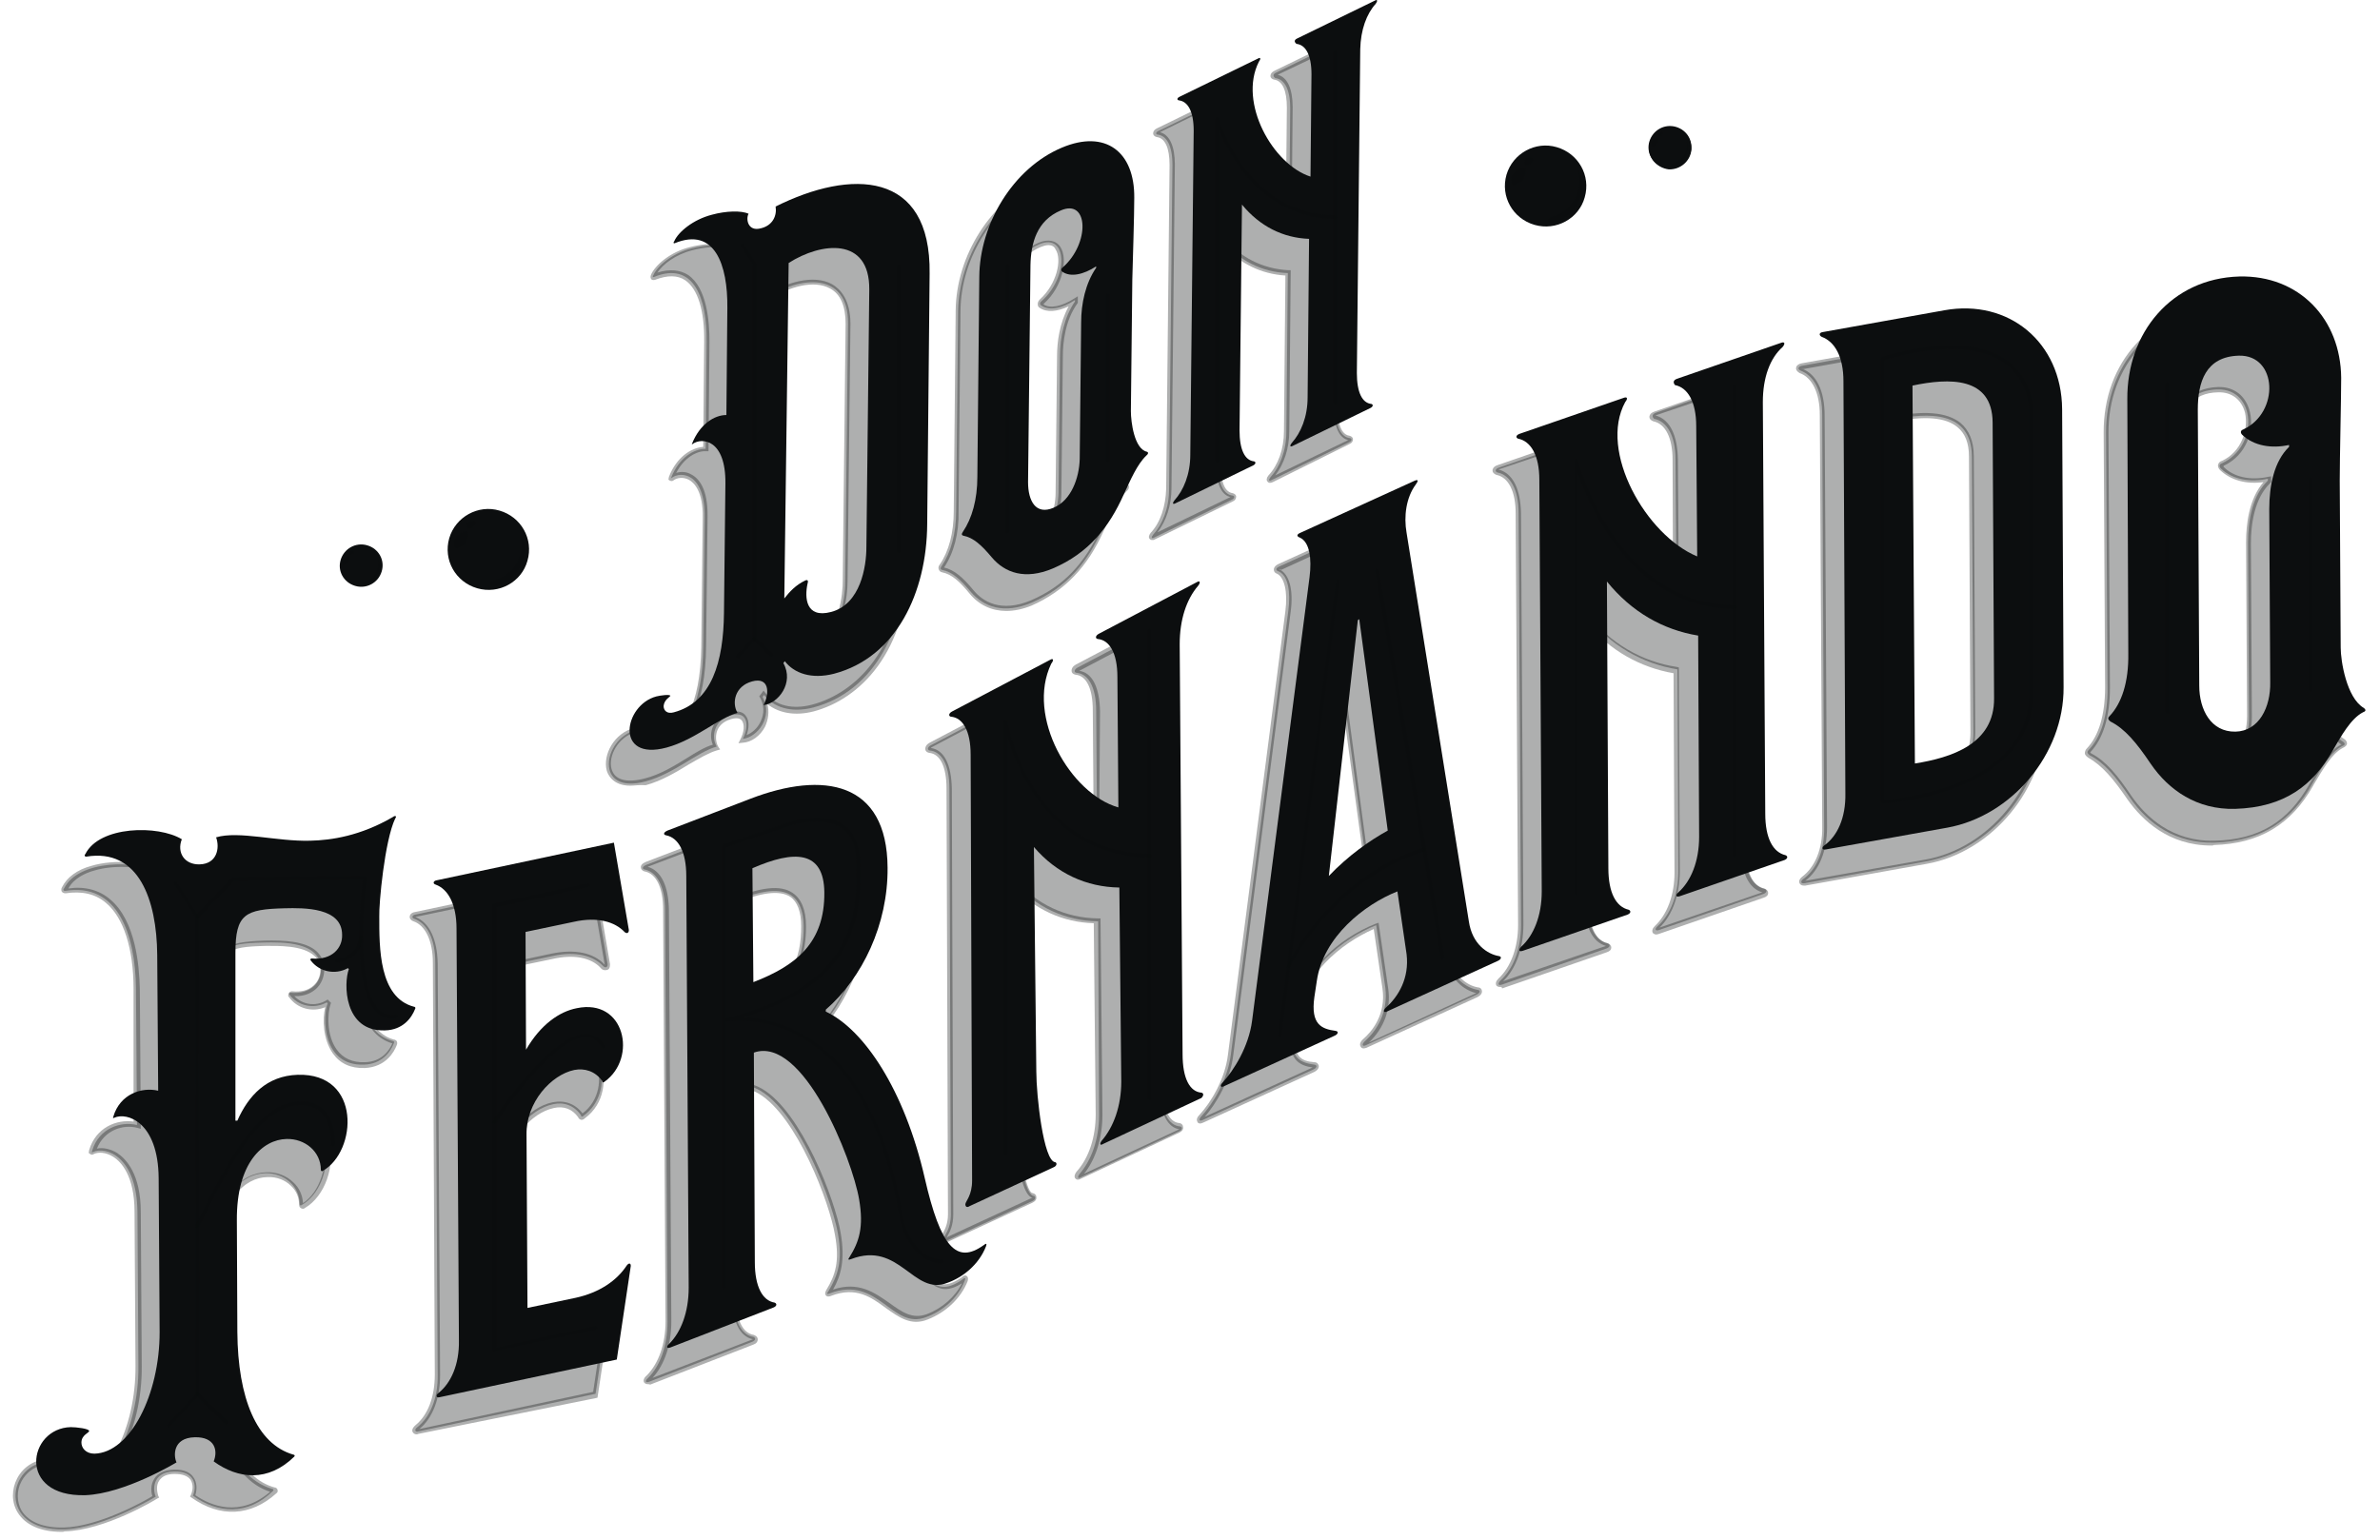
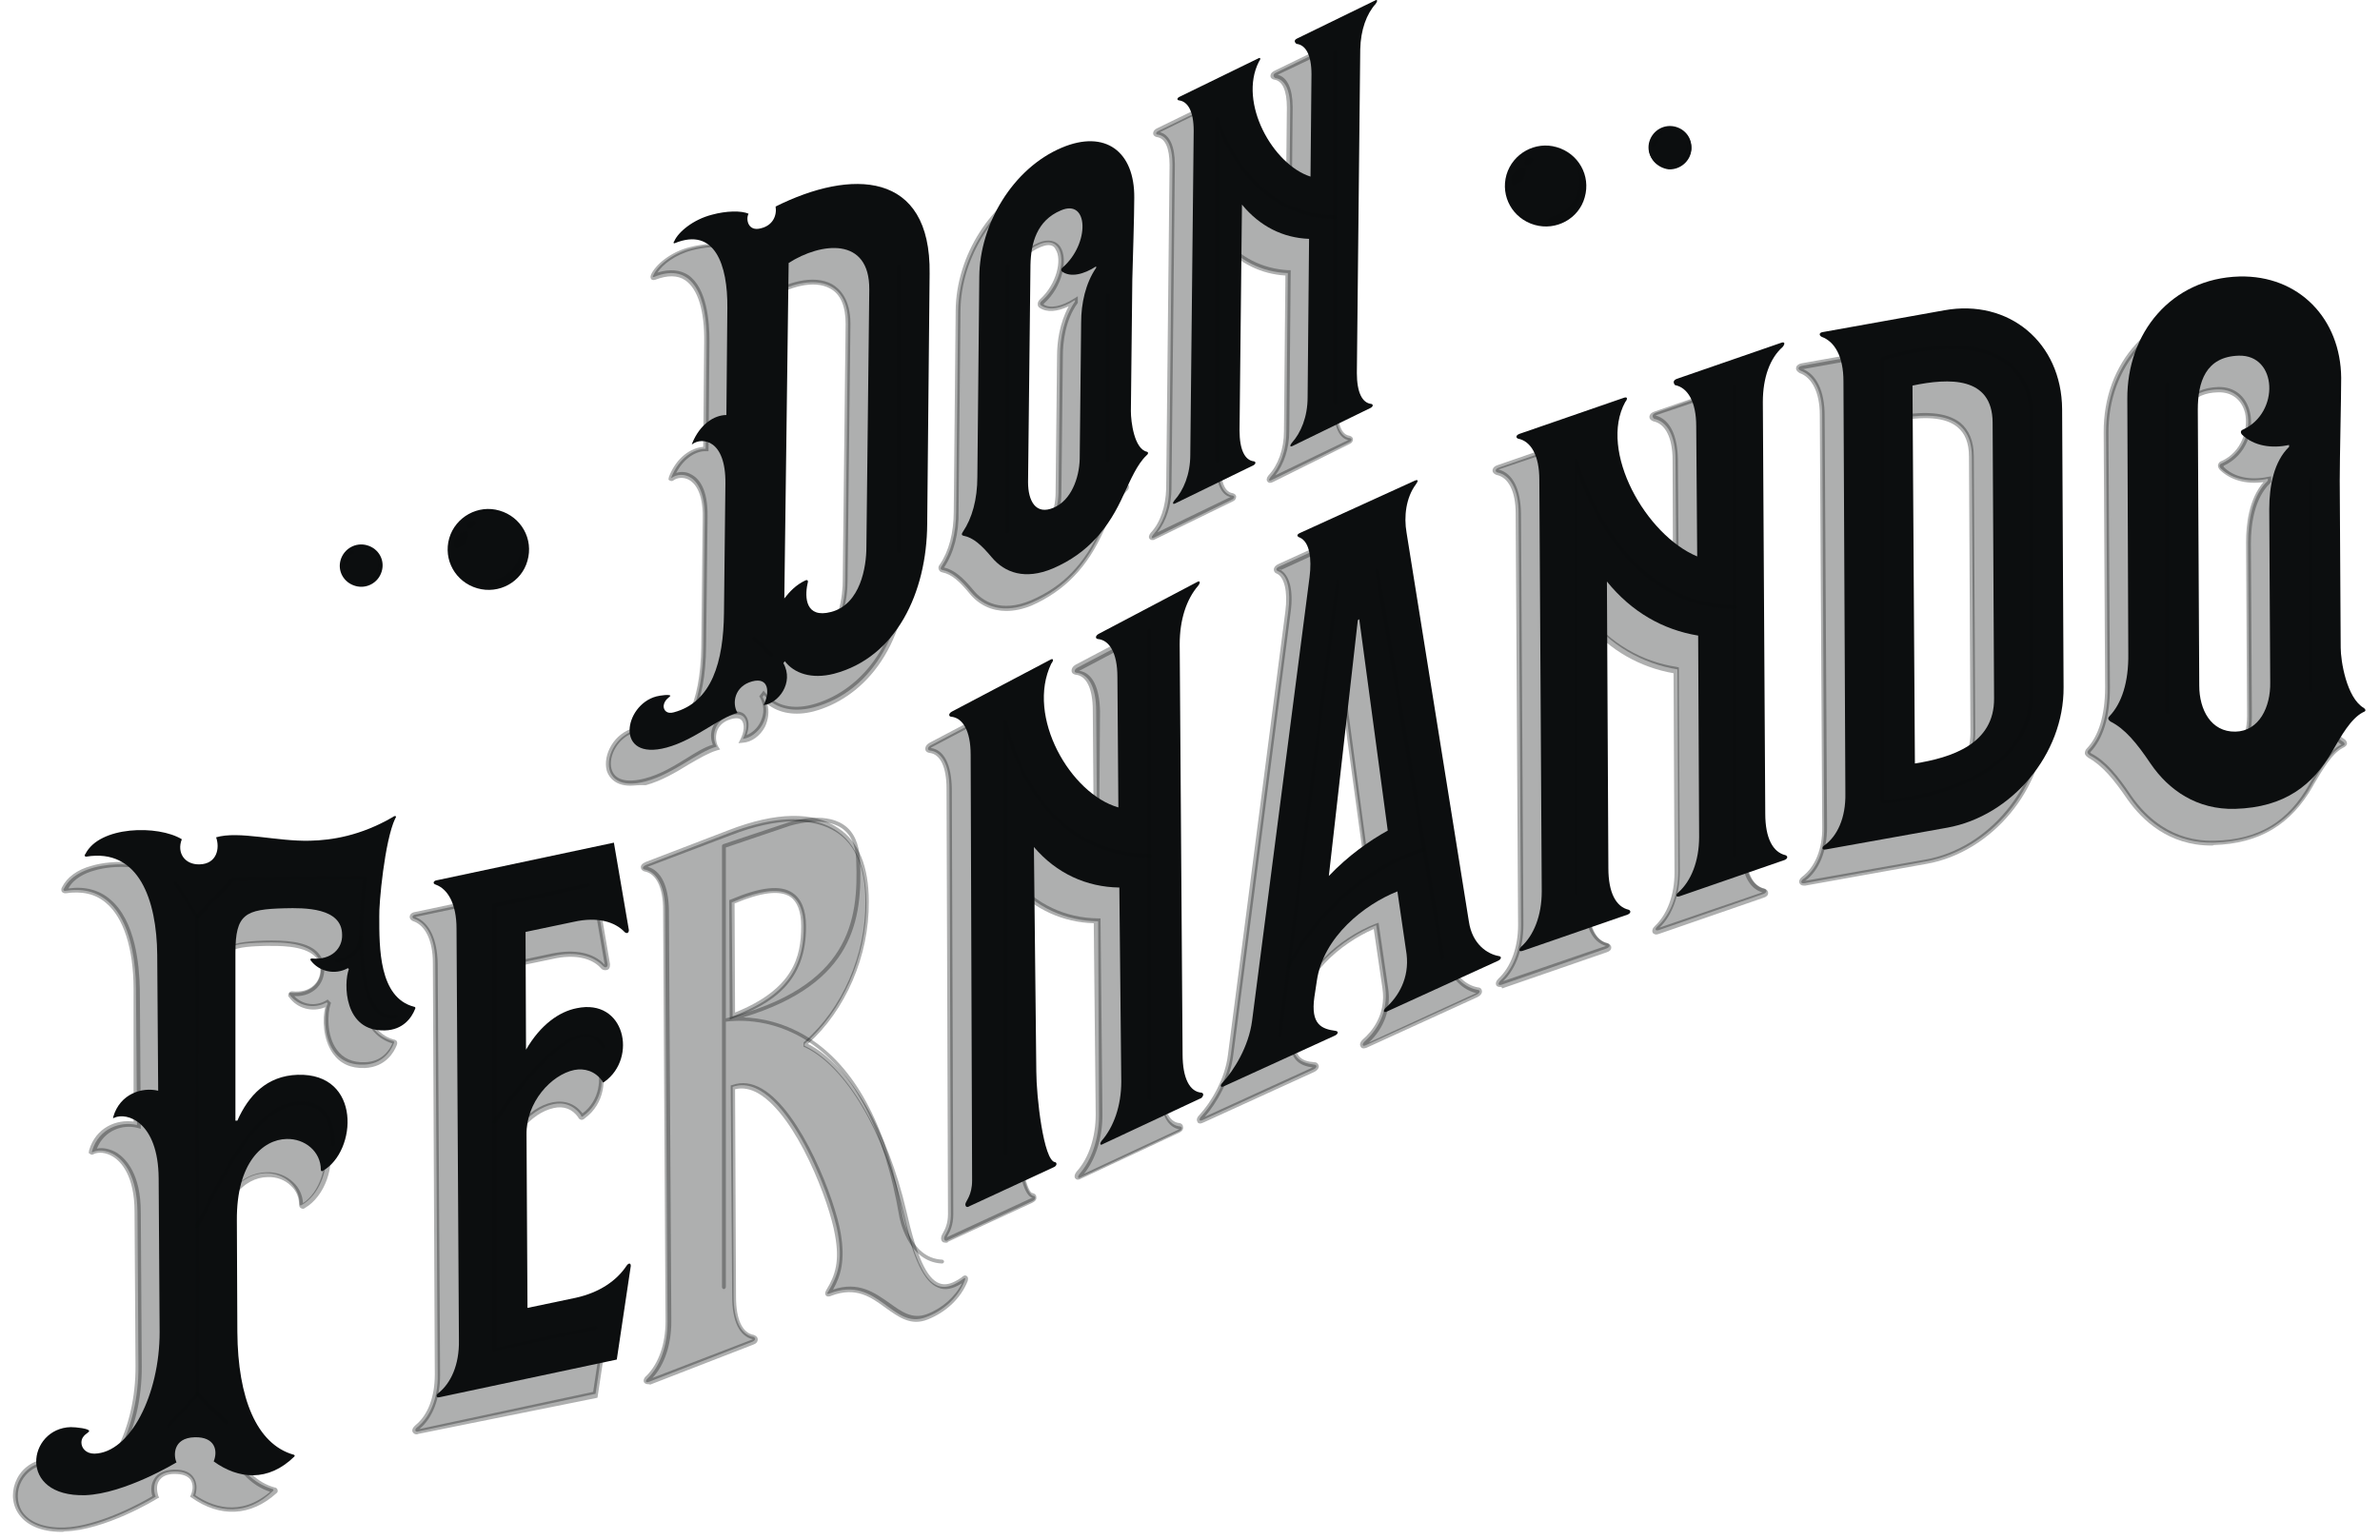
<svg xmlns="http://www.w3.org/2000/svg" width="136" height="88" viewBox="0 0 136 88" fill="none">
  <path d="M11.027 85.484C11.275 84.877 11.109 84.078 9.951 84.105C8.654 84.133 8.737 85.209 8.902 85.54C8.902 85.54 5.951 87.333 3.689 87.415C-0.228 87.526 0.406 83.581 2.861 83.526C3.165 83.526 3.909 83.609 3.909 83.746C3.909 83.857 3.468 83.967 3.468 84.409C3.468 84.712 3.716 85.043 4.213 85.043C6.227 84.96 7.937 81.65 7.909 78.091L7.854 69.291C7.827 66.064 6.034 65.512 5.316 65.843C5.206 65.898 5.261 65.843 5.261 65.788C5.647 64.464 6.916 64.078 7.827 64.299L7.771 56.519C7.744 53.402 6.723 50.423 3.716 50.919C3.606 50.919 3.606 50.809 3.661 50.781C4.461 49.154 7.827 49.099 9.178 49.926C8.875 50.699 9.344 51.388 10.199 51.361C11.192 51.333 11.358 50.423 11.137 49.816C12.433 49.43 14.613 50.064 16.516 50.009C17.73 49.981 19.385 49.733 21.233 48.657C21.371 48.547 21.482 48.602 21.371 48.74C20.764 50.009 20.433 53.65 20.461 54.34C20.461 56.105 20.433 58.974 22.447 59.499C22.502 59.499 22.557 59.554 22.502 59.636C22.309 60.133 21.813 60.823 20.792 60.85C18.42 60.933 18.42 58.147 18.723 57.347L18.668 57.292C17.923 57.706 17.013 57.485 16.544 56.85C16.488 56.795 16.544 56.74 16.599 56.74C17.758 56.85 18.364 56.133 18.337 55.388C18.337 53.816 16.157 53.843 15.054 53.871C12.792 53.926 12.24 54.202 12.24 56.409V66.009H12.351C12.985 64.574 14.033 63.443 15.799 63.388C19.468 63.278 19.192 67.774 17.233 68.878C17.178 68.933 17.123 68.878 17.123 68.823C17.123 67.774 16.213 67.029 15.164 67.057C13.813 67.085 12.296 68.409 12.323 71.719L12.351 78.091C12.378 81.871 13.454 84.491 15.551 85.098C15.606 85.098 15.661 85.153 15.606 85.209C14.144 86.643 12.433 86.505 11.027 85.484Z" fill="#0C0E0F" fill-opacity="0.33" />
  <path d="M3.522 87.553C2.336 87.553 1.453 87.167 1.012 86.45C0.653 85.871 0.653 85.126 0.984 84.491C1.343 83.802 2.06 83.388 2.86 83.36C2.97 83.36 3.798 83.388 3.991 83.581C4.046 83.636 4.046 83.691 4.046 83.719C4.046 83.829 3.963 83.884 3.881 83.939C3.743 84.022 3.605 84.133 3.605 84.381C3.605 84.491 3.66 84.629 3.743 84.712C3.853 84.822 4.019 84.877 4.212 84.877C6.115 84.822 7.77 81.65 7.743 78.064L7.688 69.264C7.688 67.195 6.915 66.395 6.474 66.119C6.032 65.843 5.619 65.843 5.37 65.954C5.343 65.981 5.232 66.036 5.15 65.954L5.067 65.898L5.094 65.733C5.481 64.436 6.667 63.967 7.632 64.105V56.519C7.632 54.202 7.053 52.437 6.06 51.609C5.453 51.085 4.681 50.919 3.743 51.057C3.632 51.057 3.55 51.002 3.522 50.947C3.494 50.864 3.494 50.781 3.55 50.699C3.826 50.147 4.405 49.706 5.232 49.485C6.557 49.099 8.322 49.237 9.288 49.788L9.398 49.843L9.343 49.954C9.205 50.285 9.232 50.588 9.398 50.837C9.563 51.085 9.867 51.195 10.198 51.195C10.529 51.195 10.777 51.085 10.915 50.864C11.136 50.561 11.108 50.119 10.998 49.871L10.943 49.733L11.081 49.678C11.881 49.43 12.929 49.568 14.088 49.706C14.887 49.788 15.715 49.899 16.515 49.871C18.17 49.816 19.687 49.402 21.177 48.547C21.37 48.409 21.508 48.492 21.536 48.519C21.563 48.547 21.646 48.657 21.536 48.85C20.956 50.064 20.625 53.65 20.625 54.367V54.505C20.625 56.243 20.653 58.892 22.501 59.416C22.556 59.416 22.611 59.443 22.667 59.498C22.694 59.554 22.722 59.636 22.667 59.747C22.529 60.105 22.06 60.988 20.846 61.043C20.046 61.071 19.439 60.795 19.025 60.216C18.446 59.388 18.418 58.23 18.584 57.568C17.839 57.871 16.984 57.65 16.515 56.988C16.46 56.961 16.46 56.878 16.487 56.795C16.515 56.712 16.598 56.657 16.68 56.657C17.205 56.712 17.618 56.602 17.922 56.326C18.17 56.105 18.308 55.774 18.308 55.443C18.308 55.112 18.198 54.837 17.977 54.643C17.315 54.009 15.825 54.064 15.163 54.064C12.956 54.119 12.488 54.34 12.515 56.464V65.65C13.315 64.133 14.446 63.361 15.908 63.305C17.37 63.25 18.418 63.967 18.777 65.209C19.191 66.643 18.556 68.381 17.425 69.043C17.37 69.098 17.287 69.098 17.232 69.071C17.149 69.043 17.094 68.96 17.094 68.878C17.094 68.436 16.929 68.05 16.625 67.774C16.294 67.443 15.798 67.25 15.274 67.278C14.005 67.305 12.543 68.519 12.57 71.802L12.598 78.174C12.625 82.036 13.729 84.464 15.687 85.015C15.77 85.015 15.825 85.071 15.853 85.126C15.88 85.209 15.88 85.291 15.798 85.346C14.336 86.671 12.57 86.753 10.943 85.595L10.86 85.54L10.915 85.429C11.053 85.098 11.025 84.795 10.887 84.574C10.722 84.353 10.418 84.243 9.977 84.243C9.536 84.243 9.26 84.381 9.094 84.629C8.901 84.905 8.984 85.291 9.039 85.484L9.094 85.595L8.984 85.65C8.874 85.733 5.977 87.471 3.688 87.526C3.632 87.553 3.577 87.553 3.522 87.553ZM2.915 83.664C2.888 83.664 2.888 83.664 2.86 83.664C2.17 83.691 1.563 84.05 1.232 84.657C0.929 85.209 0.957 85.843 1.232 86.34C1.646 87.002 2.501 87.333 3.66 87.305C5.619 87.25 8.184 85.843 8.708 85.512C8.625 85.264 8.598 84.85 8.819 84.519C9.012 84.188 9.398 84.022 9.922 83.995C10.584 83.967 10.915 84.215 11.053 84.436C11.246 84.712 11.274 85.071 11.163 85.457C12.046 86.064 13.701 86.753 15.439 85.264C13.398 84.602 12.267 82.091 12.267 78.174L12.239 71.802C12.212 68.326 13.839 67.029 15.219 67.002C15.798 66.974 16.377 67.195 16.763 67.581C17.094 67.885 17.287 68.298 17.315 68.767C18.28 68.133 18.777 66.588 18.446 65.319C18.253 64.657 17.674 63.554 15.853 63.609C14.391 63.664 13.26 64.492 12.515 66.147L12.488 66.23H12.156V56.464C12.156 54.174 12.763 53.843 15.108 53.761C16.239 53.733 17.48 53.788 18.115 54.395C18.391 54.671 18.529 55.002 18.529 55.416C18.529 55.83 18.363 56.243 18.06 56.519C17.839 56.712 17.453 56.961 16.819 56.933C17.287 57.43 18.032 57.54 18.639 57.181L18.722 57.126L18.915 57.319L18.887 57.402C18.722 57.871 18.639 59.167 19.246 59.995C19.605 60.492 20.156 60.74 20.846 60.712C21.867 60.685 22.28 59.968 22.418 59.636C20.405 59.029 20.377 56.299 20.377 54.478V54.34C20.377 53.623 20.68 50.23 21.26 48.823C19.77 49.65 18.253 50.064 16.598 50.119C15.798 50.147 14.943 50.037 14.143 49.954C13.094 49.843 12.129 49.706 11.412 49.899C11.494 50.23 11.494 50.671 11.246 51.002C11.108 51.195 10.832 51.443 10.281 51.471C9.839 51.499 9.453 51.306 9.232 51.002C9.039 50.726 8.984 50.34 9.094 49.981C8.184 49.512 6.557 49.402 5.37 49.761C4.874 49.899 4.212 50.202 3.908 50.781C4.846 50.644 5.674 50.864 6.308 51.416C7.743 52.63 7.963 55.167 7.991 56.547L8.046 64.519L7.853 64.464C7.025 64.243 5.95 64.602 5.536 65.65C5.894 65.567 6.336 65.678 6.694 65.898C7.191 66.229 8.046 67.085 8.046 69.291L8.101 78.091C8.129 81.815 6.336 85.126 4.294 85.181C3.963 85.181 3.743 85.071 3.632 84.933C3.494 84.795 3.412 84.602 3.384 84.409C3.384 84.05 3.605 83.857 3.743 83.746C3.522 83.691 3.163 83.664 2.915 83.664Z" fill="#0C0E0F" fill-opacity="0.33" />
  <path d="M31.605 63.112C30.281 63.388 28.846 64.96 28.874 66.808L28.929 76.712L31.687 76.132C33.067 75.829 34.032 75.139 34.584 74.312C34.694 74.146 34.832 74.119 34.832 74.312L34.032 79.663L23.908 81.815C23.715 81.87 23.66 81.705 23.853 81.567C24.543 81.015 25.039 79.967 25.012 78.56L24.874 55.029C24.874 53.622 24.377 52.767 23.688 52.519C23.494 52.464 23.55 52.298 23.743 52.271L33.867 50.119L34.722 55.112C34.722 55.305 34.584 55.333 34.474 55.222C33.922 54.643 32.929 54.34 31.577 54.643L28.819 55.222L28.846 61.953C29.674 60.519 30.75 59.774 31.743 59.581C34.501 59.002 35.218 62.422 33.343 63.774C33.287 63.829 33.205 63.857 33.205 63.746C32.791 63.167 32.212 62.974 31.605 63.112Z" fill="#0C0E0F" fill-opacity="0.33" />
  <path d="M23.825 81.981C23.687 81.981 23.632 81.926 23.577 81.843C23.549 81.788 23.521 81.65 23.742 81.457C24.459 80.878 24.846 79.829 24.846 78.56L24.735 55.03C24.735 53.788 24.322 52.906 23.632 52.657C23.466 52.602 23.411 52.492 23.411 52.409C23.411 52.271 23.521 52.161 23.687 52.133L33.977 49.954L34.859 55.112C34.859 55.306 34.804 55.416 34.666 55.443C34.556 55.471 34.418 55.443 34.335 55.333C33.783 54.726 32.79 54.533 31.576 54.809L28.928 55.361L28.956 61.485C29.701 60.381 30.639 59.692 31.687 59.471C32.873 59.223 33.839 59.664 34.28 60.657C34.694 61.623 34.556 63.085 33.425 63.912C33.342 63.995 33.259 64.023 33.176 63.995C33.121 63.968 33.066 63.94 33.039 63.857C32.708 63.388 32.211 63.195 31.632 63.333C30.363 63.609 29.011 65.099 29.011 66.892L29.066 76.629L31.659 76.078C32.901 75.802 33.894 75.195 34.473 74.312C34.556 74.147 34.694 74.091 34.804 74.119C34.859 74.119 34.97 74.174 34.97 74.395L34.142 79.885L34.032 79.912L23.908 81.953C23.88 81.953 23.852 81.981 23.825 81.981ZM23.742 52.409C24.542 52.74 24.983 53.678 25.011 55.057L25.149 78.588C25.149 79.912 24.735 81.043 23.963 81.678L33.894 79.553L34.666 74.45C34.032 75.36 33.011 75.995 31.715 76.271L28.79 76.905L28.735 66.836C28.735 64.905 30.197 63.278 31.576 63.002C32.266 62.864 32.873 63.085 33.287 63.636C34.28 62.892 34.418 61.595 34.032 60.74C33.645 59.885 32.79 59.499 31.77 59.719C30.694 59.94 29.701 60.767 28.983 62.036L28.708 62.505L28.652 55.112L31.521 54.505C32.846 54.23 33.921 54.45 34.556 55.14L33.728 50.312L23.742 52.409Z" fill="#0C0E0F" fill-opacity="0.33" />
  <path d="M47.88 70.506C47.493 68.217 44.68 61.127 41.866 62.12L41.921 74.092C41.921 75.499 42.362 76.299 43.052 76.409C43.19 76.465 43.19 76.603 42.997 76.685L37.094 78.975C36.873 79.058 36.845 78.92 37.038 78.754C37.7 78.092 38.142 76.961 38.142 75.554L38.004 52.024C38.004 50.617 37.507 49.844 36.873 49.706C36.68 49.679 36.68 49.541 36.928 49.431L41.673 47.61C45.838 46.01 49.48 46.617 49.507 51.555C49.535 54.782 48.073 57.844 45.976 59.665V59.775C48.156 60.796 50.473 64.244 51.631 69.292C52.542 73.265 53.452 74.23 54.997 73.127C55.135 73.016 55.19 73.016 55.135 73.182C54.721 74.258 53.783 74.975 52.928 75.278C50.969 76.051 50.197 72.851 47.411 73.927C47.273 73.982 47.218 73.954 47.328 73.817C47.88 72.906 48.156 72.079 47.88 70.506ZM41.866 58.093C44.294 57.155 45.949 55.858 45.921 52.962C45.894 50.562 44.211 50.534 41.811 51.582L41.866 58.093Z" fill="#0C0E0F" fill-opacity="0.33" />
  <path d="M37.011 79.113C36.9 79.113 36.845 79.057 36.817 79.03C36.735 78.919 36.79 78.754 36.955 78.616C37.645 77.926 38.031 76.795 38.031 75.526L37.893 51.996C37.893 50.754 37.507 49.954 36.873 49.816C36.707 49.789 36.624 49.678 36.624 49.596C36.597 49.458 36.707 49.347 36.9 49.265L41.645 47.444C44.348 46.396 46.5 46.368 47.907 47.334C49.066 48.106 49.645 49.513 49.645 51.527C49.672 54.644 48.321 57.733 46.169 59.665C48.541 60.878 50.721 64.602 51.797 69.237C52.376 71.802 52.955 73.071 53.672 73.347C54.031 73.485 54.417 73.375 54.941 73.016C55.024 72.933 55.134 72.851 55.245 72.933C55.355 73.016 55.3 73.154 55.3 73.209C54.914 74.202 54.059 75.002 53.01 75.416C52.045 75.802 51.355 75.278 50.61 74.754C49.783 74.147 48.928 73.513 47.493 74.064C47.438 74.092 47.272 74.147 47.19 74.037C47.107 73.926 47.19 73.788 47.217 73.733C47.741 72.878 47.99 72.078 47.714 70.588C47.41 68.74 45.535 63.802 43.355 62.506C42.886 62.23 42.417 62.147 42.004 62.258L42.059 74.12C42.059 75.416 42.417 76.189 43.079 76.299C43.217 76.354 43.3 76.437 43.3 76.547C43.3 76.685 43.217 76.795 43.052 76.85L37.148 79.14C37.121 79.113 37.066 79.113 37.011 79.113ZM37.011 49.541C37.783 49.761 38.197 50.644 38.224 51.996L38.362 75.526C38.362 76.85 37.976 78.009 37.286 78.754L43.024 76.547C42.252 76.382 41.838 75.499 41.838 74.092L41.755 62.037L41.866 62.009C42.417 61.816 42.969 61.899 43.548 62.23C45.81 63.554 47.741 68.63 48.045 70.506C48.293 71.995 48.072 72.878 47.603 73.706C49.066 73.209 50.003 73.899 50.831 74.478C51.521 74.975 52.127 75.416 52.955 75.113C53.838 74.782 54.583 74.12 54.969 73.347C54.445 73.678 54.003 73.761 53.617 73.595C52.817 73.292 52.183 71.995 51.576 69.292C50.528 64.658 48.321 60.961 46.004 59.858L45.921 59.83V59.582L45.976 59.527C48.128 57.651 49.479 54.589 49.452 51.527C49.452 49.623 48.9 48.299 47.824 47.582C46.5 46.699 44.376 46.727 41.81 47.72L37.011 49.541ZM41.7 58.285L41.672 51.444L41.755 51.416C43.438 50.699 44.597 50.561 45.286 51.03C45.783 51.361 46.059 51.996 46.059 52.934C46.086 56.161 44.072 57.375 41.893 58.203L41.7 58.285ZM41.976 51.637L42.004 57.871C45.341 56.52 45.783 54.699 45.783 52.934C45.783 52.106 45.562 51.527 45.148 51.251C44.541 50.865 43.493 51.003 41.976 51.637Z" fill="#0C0E0F" fill-opacity="0.33" />
  <path d="M73.094 32.382L79.632 29.403C79.825 29.32 79.853 29.403 79.687 29.623C79.135 30.368 78.997 31.444 79.163 32.382L82.721 54.588C82.915 55.913 83.797 56.464 84.432 56.575C84.625 56.602 84.57 56.768 84.376 56.85L78.032 59.747C77.839 59.83 77.811 59.692 77.977 59.526C78.694 58.892 79.328 57.844 79.163 56.464L78.639 52.878C76.763 53.623 74.391 55.471 74.032 58.009L73.894 58.919C73.673 60.492 74.308 60.74 75.108 60.85C75.301 60.878 75.246 61.044 75.052 61.126L68.708 64.023C68.515 64.106 68.487 63.968 68.653 63.802C69.287 63.112 70.142 61.761 70.335 60.271L73.618 34.92C73.756 33.844 73.618 32.906 73.066 32.658C72.873 32.602 72.901 32.465 73.094 32.382ZM76.459 37.347L76.377 37.403L74.722 52.023C75.825 50.864 77.039 50.009 78.087 49.43L76.459 37.347Z" fill="#0C0E0F" fill-opacity="0.33" />
  <path d="M68.597 64.216C68.487 64.216 68.432 64.16 68.432 64.133C68.404 64.078 68.321 63.94 68.542 63.719C69.204 63.002 70.004 61.678 70.17 60.271L73.452 34.919C73.59 33.816 73.397 33.016 72.983 32.795C72.818 32.74 72.79 32.63 72.79 32.547C72.79 32.492 72.818 32.354 73.039 32.244L79.576 29.264C79.77 29.182 79.852 29.237 79.907 29.292C80.018 29.43 79.88 29.623 79.797 29.706C79.328 30.34 79.135 31.361 79.301 32.354L82.859 54.561C83.025 55.774 83.825 56.326 84.459 56.436C84.597 56.436 84.68 56.547 84.68 56.63C84.707 56.767 84.597 56.905 84.432 56.988L78.087 59.885C77.866 59.967 77.783 59.885 77.756 59.83C77.728 59.774 77.645 59.636 77.866 59.416C78.39 58.974 79.218 57.981 78.997 56.492L78.501 53.099C76.542 53.954 74.473 55.774 74.17 58.036L74.032 58.947C73.949 59.609 74.004 60.05 74.197 60.326C74.39 60.602 74.749 60.685 75.108 60.712C75.273 60.712 75.328 60.823 75.356 60.905C75.383 61.043 75.273 61.181 75.108 61.264L68.763 64.16C68.68 64.188 68.625 64.216 68.597 64.216ZM73.121 32.547C73.673 32.823 73.921 33.706 73.756 34.947L70.473 60.298C70.308 61.733 69.508 63.057 68.846 63.829L74.997 61.016C74.997 61.016 74.997 61.016 75.025 61.016C74.639 60.961 74.252 60.85 74.004 60.519C73.756 60.188 73.673 59.664 73.783 58.947L73.921 58.036C74.252 55.581 76.514 53.623 78.611 52.795L78.776 52.74L79.328 56.519C79.494 57.678 79.08 58.781 78.225 59.581L84.349 56.767H84.376C83.659 56.602 82.804 55.967 82.611 54.671L79.052 32.464C78.887 31.416 79.08 30.368 79.576 29.651L73.204 32.575C73.149 32.52 73.121 32.52 73.121 32.547ZM74.528 52.409L76.239 37.292L76.57 37.126L78.225 49.485L78.142 49.54C77.287 50.009 75.99 50.864 74.804 52.105L74.528 52.409ZM76.432 38.175L74.914 51.609C76.018 50.533 77.149 49.788 77.949 49.319L76.432 38.175Z" fill="#0C0E0F" fill-opacity="0.33" />
  <path d="M94.638 23.583L100.625 21.514C100.818 21.459 100.818 21.597 100.68 21.762C99.963 22.397 99.549 23.5 99.549 24.907L99.687 48.438C99.687 49.844 100.128 50.644 100.845 50.81C100.983 50.865 100.983 51.003 100.79 51.086L94.804 53.155C94.556 53.237 94.556 53.072 94.721 52.934C95.438 52.3 95.907 51.169 95.907 49.762L95.852 38.258C93.838 37.927 92.045 36.907 90.638 35.169L90.721 51.555C90.721 52.962 91.163 53.762 91.88 53.927C92.018 53.982 92.018 54.12 91.825 54.203L85.838 56.272C85.59 56.355 85.59 56.217 85.728 56.051C86.445 55.417 86.914 54.286 86.914 52.879L86.776 29.348C86.776 27.941 86.28 27.141 85.563 27.003C85.425 26.948 85.425 26.81 85.645 26.727L91.632 24.659C91.825 24.603 91.825 24.741 91.687 24.907C90.142 27.721 92.873 32.521 95.797 33.734L95.742 26.286C95.742 24.879 95.245 24.079 94.528 23.941C94.39 23.831 94.39 23.666 94.638 23.583Z" fill="#0C0E0F" fill-opacity="0.33" />
  <path d="M85.7 56.41C85.59 56.41 85.534 56.355 85.507 56.327C85.452 56.217 85.479 56.079 85.617 55.941C86.334 55.279 86.748 54.148 86.748 52.879L86.61 29.348C86.61 28.079 86.197 27.279 85.507 27.141C85.369 27.086 85.286 27.003 85.286 26.893C85.286 26.838 85.314 26.672 85.562 26.59L91.548 24.521C91.741 24.465 91.824 24.548 91.852 24.603C91.907 24.714 91.879 24.852 91.769 24.99C91.217 25.983 91.217 27.334 91.714 28.824C92.431 30.865 94.003 32.741 95.603 33.514L95.576 26.286C95.576 25.017 95.162 24.217 94.472 24.079C94.334 24.024 94.251 23.941 94.251 23.831C94.251 23.776 94.279 23.61 94.527 23.528L100.514 21.459C100.707 21.404 100.789 21.486 100.817 21.541C100.872 21.652 100.845 21.79 100.707 21.955C99.989 22.59 99.603 23.693 99.631 25.017L99.769 48.548C99.769 49.844 100.155 50.644 100.817 50.782C100.955 50.837 101.038 50.92 101.038 51.031C101.038 51.169 100.955 51.251 100.789 51.306L94.803 53.375C94.583 53.458 94.5 53.375 94.445 53.32C94.389 53.21 94.417 53.072 94.555 52.934C95.272 52.272 95.686 51.141 95.686 49.872L95.631 38.479C93.727 38.148 92.017 37.182 90.721 35.665L90.803 51.665C90.803 52.962 91.189 53.762 91.852 53.9C91.99 53.955 92.072 54.038 92.072 54.148C92.072 54.286 91.99 54.368 91.824 54.424L85.838 56.493C85.81 56.382 85.755 56.41 85.7 56.41ZM85.645 26.838C86.445 27.058 86.886 27.941 86.914 29.321L87.052 52.851C87.052 54.175 86.638 55.362 85.893 56.079L91.769 54.065C90.996 53.844 90.555 52.962 90.555 51.555L90.445 34.755L90.693 35.086C92.017 36.769 93.81 37.817 95.824 38.12L95.934 38.148L95.989 49.789C95.989 51.113 95.576 52.3 94.831 53.017L100.707 51.003C99.934 50.782 99.493 49.9 99.493 48.493L99.355 24.962C99.355 23.583 99.741 22.452 100.458 21.762L94.665 23.721C94.638 23.721 94.638 23.721 94.61 23.748C95.41 23.969 95.852 24.852 95.879 26.231L95.934 33.9L95.741 33.817C94.003 33.1 92.238 31.058 91.493 28.879C90.969 27.334 90.969 25.9 91.576 24.824L85.7 26.81C85.672 26.81 85.645 26.81 85.645 26.838Z" fill="#0C0E0F" fill-opacity="0.33" />
  <path d="M102.969 20.906L109.893 19.664C113.562 19.03 116.596 21.512 116.624 25.319L116.706 41.209C116.734 45.043 113.727 48.574 110.058 49.236L103.134 50.478C102.886 50.533 102.886 50.367 103.024 50.257C103.769 49.733 104.265 48.684 104.238 47.278L104.127 23.719C104.127 22.312 103.631 21.457 102.886 21.181C102.72 21.099 102.72 20.961 102.969 20.906ZM108.238 45.595C110.306 45.264 112.789 44.492 112.762 41.871L112.679 26.092C112.651 23.471 110.196 23.554 108.1 23.995L108.238 45.595Z" fill="#0C0E0F" fill-opacity="0.33" />
  <path d="M103.078 50.616C102.913 50.616 102.858 50.533 102.83 50.478C102.775 50.368 102.83 50.23 102.968 50.12C103.713 49.568 104.154 48.52 104.127 47.251L103.989 23.72C103.989 22.451 103.547 21.568 102.83 21.32C102.692 21.237 102.61 21.127 102.637 21.017C102.637 20.961 102.692 20.823 102.941 20.768L109.865 19.527C111.685 19.196 113.396 19.61 114.72 20.713C116.016 21.817 116.761 23.444 116.761 25.32L116.844 41.209C116.871 45.044 113.837 48.713 110.085 49.375L103.161 50.616C103.134 50.616 103.106 50.616 103.078 50.616ZM102.968 21.072C103.796 21.375 104.265 22.341 104.265 23.748L104.403 47.278C104.403 48.63 103.961 49.733 103.161 50.34L110.03 49.127C113.644 48.492 116.568 44.934 116.568 41.237L116.485 25.348C116.485 23.555 115.796 21.982 114.554 20.961C113.313 19.941 111.685 19.527 109.947 19.858L103.023 21.099C102.996 21.044 102.968 21.072 102.968 21.072ZM108.072 45.761V45.596L107.934 23.858L108.044 23.83C109.947 23.444 111.244 23.555 112.016 24.161C112.513 24.575 112.789 25.21 112.789 26.065L112.871 41.844C112.871 43.968 111.354 45.237 108.209 45.706L108.072 45.761ZM108.237 24.106L108.347 45.43C111.216 44.961 112.596 43.803 112.596 41.871L112.513 26.092C112.513 25.32 112.292 24.768 111.851 24.41C111.189 23.858 110.003 23.748 108.237 24.106Z" fill="#0C0E0F" fill-opacity="0.33" />
  <path d="M132.513 29.403L132.568 38.948C132.568 39.693 132.899 41.817 133.892 42.396C134.03 42.507 134.002 42.589 133.837 42.644C133.147 43.003 132.595 43.996 132.099 44.851C130.995 46.782 129.395 48.079 126.527 48.162C124.375 48.217 122.747 47.113 121.699 45.569C120.899 44.382 120.237 43.582 119.409 43.169C119.271 43.058 119.244 42.975 119.354 42.865C120.044 42.148 120.458 40.934 120.43 39.279L120.347 24.741C120.32 20.962 122.858 17.845 126.747 17.734C130.168 17.652 132.54 20.162 132.568 23.527C132.568 24.796 132.485 28.052 132.513 29.403ZM126.72 22.259C124.816 22.314 124.375 23.776 124.375 25.348L124.458 41.127C124.458 42.479 125.12 43.775 126.527 43.748C127.878 43.72 128.54 42.341 128.513 40.934L128.458 31.031C128.458 29.679 128.733 28.3 129.589 27.472V27.362C128.595 27.582 127.575 27.417 126.913 26.783C126.802 26.672 126.802 26.534 126.968 26.479C129.064 25.541 128.954 22.203 126.72 22.259Z" fill="#0C0E0F" fill-opacity="0.33" />
  <path d="M126.361 48.327C123.934 48.327 122.416 46.892 121.561 45.678C120.789 44.547 120.127 43.748 119.327 43.306C119.217 43.223 119.134 43.141 119.134 43.058C119.134 42.975 119.161 42.865 119.244 42.782C119.934 42.065 120.292 40.851 120.292 39.279L120.21 24.741C120.182 20.686 122.941 17.679 126.747 17.596C128.375 17.541 129.865 18.12 130.941 19.141C132.072 20.217 132.678 21.789 132.706 23.5C132.706 24.106 132.678 25.21 132.678 26.341C132.651 27.5 132.651 28.686 132.651 29.375L132.706 38.92C132.706 39.61 133.009 41.679 133.947 42.23C134.113 42.341 134.113 42.451 134.113 42.506C134.113 42.561 134.058 42.672 133.865 42.754C133.23 43.085 132.706 44.023 132.209 44.851L132.182 44.906C130.913 47.141 129.12 48.216 126.499 48.299C126.472 48.327 126.416 48.327 126.361 48.327ZM119.437 43.003C119.437 43.003 119.465 43.03 119.492 43.058C120.348 43.499 121.01 44.327 121.81 45.513C122.637 46.699 124.127 48.106 126.527 48.051C129.065 47.996 130.747 46.975 131.961 44.823L131.989 44.768C132.485 43.913 133.037 42.92 133.782 42.561H133.809C132.678 41.899 132.43 39.582 132.43 39.003L132.375 29.458C132.375 28.768 132.403 27.555 132.403 26.396C132.43 25.265 132.43 24.189 132.43 23.555C132.43 21.899 131.823 20.41 130.747 19.389C129.699 18.396 128.32 17.872 126.747 17.9C123.106 17.982 120.458 20.879 120.485 24.768L120.568 39.306C120.568 40.961 120.182 42.23 119.437 43.003ZM126.499 43.885C125.975 43.885 125.506 43.692 125.147 43.361C124.651 42.865 124.348 42.065 124.348 41.127L124.265 25.348C124.265 23.251 125.092 22.175 126.747 22.12C127.685 22.093 128.347 22.644 128.568 23.555C128.816 24.603 128.375 26.01 127.079 26.617L127.051 26.644C127.051 26.644 127.051 26.672 127.079 26.7C127.658 27.279 128.623 27.472 129.616 27.251L129.782 27.224V27.555L129.727 27.61C128.816 28.492 128.623 29.982 128.623 31.058L128.678 40.961C128.678 42.396 128.044 43.885 126.554 43.913C126.527 43.885 126.527 43.885 126.499 43.885ZM126.747 22.424C125.258 22.451 124.541 23.417 124.541 25.348L124.623 41.127C124.623 41.982 124.899 42.699 125.341 43.141C125.672 43.444 126.058 43.61 126.554 43.582C127.851 43.554 128.403 42.23 128.403 40.906L128.347 31.003C128.347 29.955 128.513 28.52 129.341 27.555C128.347 27.693 127.465 27.444 126.858 26.865C126.775 26.782 126.72 26.644 126.747 26.561C126.775 26.451 126.858 26.368 126.968 26.341C128.099 25.817 128.485 24.548 128.292 23.61C128.099 22.837 127.52 22.396 126.747 22.424Z" fill="#0C0E0F" fill-opacity="0.33" />
  <path d="M36.735 42.286C36.735 42.535 36.928 42.755 37.314 42.645C39.493 42.066 40.156 39.748 40.183 36.962L40.266 29.569C40.294 27.031 38.914 26.921 38.39 27.307C38.307 27.362 38.362 27.307 38.362 27.279C38.804 26.176 39.631 25.652 40.321 25.652L40.376 19.528C40.404 17.073 39.659 14.893 37.369 15.831C37.287 15.859 37.287 15.776 37.342 15.721C37.562 15.197 38.418 14.48 39.493 14.204C40.294 13.983 41.176 13.956 41.59 14.149C41.425 14.425 41.535 15.197 42.307 14.976C42.969 14.811 43.218 14.259 43.135 13.735C47.438 11.583 52.017 11.666 51.935 17.569L51.797 31.886C51.769 35.803 50.031 39.5 46.473 40.438C45.176 40.769 44.183 40.41 43.659 39.721L43.576 39.831C44.211 40.962 43.273 42.148 42.445 42.231C42.804 41.541 42.776 40.603 41.783 40.879C40.79 41.155 40.624 42.121 40.956 42.672C39.852 42.976 38.528 44.217 36.9 44.659C33.921 45.459 34.445 42.231 36.321 41.734C36.542 41.679 37.121 41.596 37.121 41.707C37.066 41.762 36.735 41.928 36.735 42.286ZM46.28 36.934C47.962 36.493 48.293 34.342 48.293 33.238L48.459 18.507C48.486 15.473 45.7 15.804 43.852 16.99L43.604 36.162C43.907 35.776 44.266 35.39 44.79 35.142C44.956 35.059 44.983 35.169 44.928 35.335C44.762 36.107 44.818 37.321 46.28 36.934Z" fill="#0C0E0F" fill-opacity="0.33" />
  <path d="M36.018 44.906C34.998 44.906 34.722 44.244 34.666 44.023C34.446 43.14 35.08 41.899 36.266 41.596C36.266 41.596 36.984 41.43 37.177 41.568C37.232 41.596 37.26 41.651 37.26 41.706C37.26 41.789 37.204 41.844 37.122 41.926C37.039 42.009 36.901 42.147 36.901 42.313C36.901 42.395 36.928 42.451 36.984 42.506C37.039 42.561 37.149 42.561 37.287 42.533C39.108 42.037 40.018 40.244 40.073 36.989L40.156 29.596C40.184 28.078 39.66 27.582 39.356 27.416C39.025 27.251 38.694 27.306 38.501 27.444C38.473 27.472 38.391 27.527 38.28 27.472L38.197 27.416L38.225 27.251C38.666 26.12 39.494 25.596 40.184 25.541L40.239 19.554C40.266 17.761 39.88 16.52 39.163 16.023C38.722 15.72 38.142 15.72 37.425 15.996C37.315 16.023 37.232 15.996 37.204 15.941C37.149 15.858 37.177 15.775 37.204 15.692C37.453 15.141 38.308 14.396 39.439 14.12C40.184 13.927 41.121 13.844 41.646 14.092L41.784 14.148L41.701 14.286C41.646 14.396 41.646 14.644 41.756 14.81C41.866 14.948 42.032 14.975 42.252 14.92C42.859 14.755 43.053 14.258 42.97 13.844L42.942 13.734L43.053 13.679C45.949 12.217 48.514 11.968 50.142 12.989C51.439 13.789 52.101 15.361 52.073 17.651L51.935 31.968C51.88 37.32 49.094 39.968 46.501 40.658C45.453 40.933 44.515 40.768 43.852 40.244C43.963 40.658 43.908 41.127 43.715 41.54C43.439 42.065 42.942 42.423 42.446 42.451L42.197 42.478L42.308 42.258C42.528 41.844 42.556 41.402 42.391 41.182C42.28 41.044 42.087 41.016 41.784 41.099C41.287 41.237 41.066 41.54 40.984 41.761C40.873 42.065 40.901 42.423 41.039 42.671L41.149 42.837L40.956 42.892C40.487 43.03 39.935 43.361 39.356 43.692C38.639 44.133 37.811 44.63 36.901 44.878C36.542 44.851 36.266 44.906 36.018 44.906ZM36.818 41.761C36.68 41.761 36.459 41.789 36.322 41.844C35.328 42.12 34.749 43.196 34.942 43.94C35.108 44.575 35.797 44.768 36.846 44.492C37.728 44.271 38.529 43.775 39.246 43.333C39.77 43.002 40.266 42.699 40.735 42.561C40.597 42.258 40.597 41.871 40.735 41.54C40.901 41.127 41.26 40.823 41.728 40.713C42.225 40.575 42.501 40.74 42.611 40.906C42.832 41.182 42.804 41.623 42.666 42.009C42.97 41.899 43.273 41.623 43.439 41.292C43.577 41.016 43.77 40.492 43.439 39.885L43.384 39.802L43.632 39.471L43.742 39.609C44.294 40.327 45.287 40.575 46.418 40.271C48.901 39.609 51.577 37.071 51.632 31.858L51.77 17.541C51.797 15.361 51.19 13.899 49.977 13.127C48.459 12.189 46.032 12.437 43.273 13.789C43.356 14.396 42.97 14.92 42.335 15.085C41.866 15.196 41.646 15.003 41.535 14.892C41.37 14.699 41.342 14.424 41.397 14.203C40.984 14.065 40.239 14.12 39.522 14.313C38.584 14.561 37.866 15.113 37.563 15.582C38.253 15.361 38.859 15.417 39.328 15.72C40.404 16.465 40.542 18.396 40.542 19.499L40.487 25.789H40.349C39.797 25.761 39.08 26.175 38.639 27.03C38.887 26.947 39.218 26.947 39.494 27.113C39.935 27.334 40.459 27.941 40.432 29.541L40.349 36.934C40.322 40.327 39.328 42.23 37.37 42.754C37.094 42.837 36.928 42.754 36.818 42.671C36.68 42.561 36.625 42.423 36.625 42.258C36.597 42.065 36.708 41.871 36.818 41.761ZM45.783 37.154C45.48 37.154 45.232 37.071 45.066 36.878C44.597 36.409 44.763 35.554 44.846 35.306C44.349 35.554 44.018 35.913 43.742 36.271L43.466 36.602L43.715 16.934L43.77 16.879C44.901 16.134 46.501 15.665 47.549 16.244C48.018 16.52 48.597 17.127 48.597 18.506L48.432 33.237C48.432 34.009 48.239 36.547 46.308 37.071C46.115 37.127 45.949 37.154 45.783 37.154ZM44.901 34.975C44.956 34.975 45.011 35.002 45.039 35.03C45.094 35.085 45.149 35.168 45.121 35.389C45.011 35.803 44.983 36.409 45.259 36.685C45.453 36.878 45.783 36.934 46.252 36.796C48.046 36.327 48.156 33.761 48.156 33.237L48.321 18.506C48.321 17.513 48.046 16.823 47.439 16.492C46.501 15.968 45.066 16.41 44.018 17.072L43.797 35.747C44.046 35.471 44.349 35.196 44.79 35.002C44.818 34.975 44.846 34.975 44.901 34.975Z" fill="#0C0E0F" fill-opacity="0.33" />
  <path d="M63.493 17.926L63.41 25.457C63.41 26.064 63.603 27.609 64.32 27.774C64.43 27.802 64.403 27.912 64.293 27.995C63.768 28.491 63.382 29.402 62.996 30.229C62.169 32.078 61.01 33.567 58.941 34.45C57.368 35.112 56.21 34.698 55.465 33.816C54.886 33.126 54.417 32.684 53.838 32.574C53.727 32.547 53.727 32.464 53.81 32.353C54.334 31.581 54.638 30.505 54.638 29.209L54.748 17.761C54.803 14.781 56.679 11.581 59.493 10.395C61.975 9.347 63.658 10.616 63.63 13.264C63.603 14.257 63.52 16.85 63.493 17.926ZM59.41 13.954C58.031 14.533 57.7 15.83 57.672 17.071L57.534 29.485C57.534 30.56 57.975 31.388 58.996 30.947C59.989 30.533 60.458 29.264 60.486 28.16L60.569 20.354C60.569 19.278 60.817 18.119 61.424 17.236V17.154C60.706 17.623 59.962 17.788 59.493 17.457C59.41 17.402 59.41 17.292 59.52 17.209C61.065 15.857 61.01 13.292 59.41 13.954Z" fill="#0C0E0F" fill-opacity="0.33" />
  <path d="M57.507 34.919C56.679 34.919 55.934 34.588 55.382 33.898C54.831 33.236 54.389 32.822 53.838 32.712C53.7 32.684 53.672 32.602 53.645 32.546C53.589 32.408 53.672 32.298 53.7 32.27C54.224 31.498 54.5 30.45 54.5 29.209L54.61 17.76C54.638 14.588 56.651 11.443 59.41 10.257C60.596 9.733 61.7 9.76 62.5 10.285C63.327 10.836 63.769 11.885 63.741 13.264C63.741 13.76 63.713 14.616 63.686 15.526C63.658 16.436 63.631 17.402 63.631 17.926L63.548 25.457C63.548 26.119 63.769 27.498 64.348 27.636C64.486 27.664 64.513 27.774 64.513 27.802C64.513 27.884 64.513 27.967 64.348 28.105C63.879 28.574 63.465 29.457 63.106 30.257L63.079 30.312C62.141 32.436 60.817 33.788 58.941 34.615C58.472 34.808 57.975 34.919 57.507 34.919ZM53.948 32.436C54.555 32.574 55.051 33.043 55.603 33.705C56.155 34.395 57.203 35.029 58.913 34.312C60.762 33.512 61.975 32.243 62.913 30.174L62.941 30.119C63.3 29.291 63.713 28.381 64.237 27.884C63.465 27.581 63.3 25.898 63.3 25.457L63.355 17.926C63.355 17.374 63.382 16.436 63.41 15.498C63.438 14.588 63.465 13.733 63.465 13.264C63.465 11.995 63.079 11.002 62.334 10.505C61.617 10.036 60.651 10.036 59.52 10.505C56.872 11.636 54.913 14.671 54.886 17.76L54.776 29.209C54.803 30.505 54.5 31.608 53.948 32.436ZM58.5 31.222C58.279 31.222 58.113 31.14 57.975 31.084C57.589 30.836 57.369 30.257 57.396 29.512L57.534 17.098C57.562 15.471 58.169 14.367 59.355 13.871C59.879 13.65 60.348 13.733 60.596 14.119C61.038 14.809 60.734 16.381 59.658 17.347C59.631 17.374 59.631 17.402 59.631 17.402C60.017 17.65 60.679 17.512 61.369 17.071L61.589 16.933V17.319L61.562 17.347C60.872 18.312 60.734 19.553 60.734 20.381L60.651 28.188C60.651 29.319 60.155 30.671 59.079 31.112C58.858 31.167 58.665 31.222 58.5 31.222ZM59.907 14.009C59.769 14.009 59.603 14.064 59.465 14.119C58.362 14.588 57.838 15.553 57.81 17.098L57.672 29.512C57.672 30.146 57.838 30.643 58.141 30.836C58.362 30.974 58.61 30.974 58.941 30.836C59.879 30.422 60.32 29.181 60.32 28.16L60.403 20.353C60.403 19.553 60.541 18.478 61.065 17.512C60.403 17.816 59.824 17.871 59.41 17.595C59.327 17.54 59.3 17.485 59.3 17.374C59.3 17.264 59.355 17.181 59.438 17.098C60.376 16.243 60.706 14.836 60.32 14.257C60.237 14.064 60.072 14.009 59.907 14.009Z" fill="#0C0E0F" fill-opacity="0.33" />
  <path d="M72.9 4.161L77.369 1.982C77.507 1.899 77.507 2.037 77.397 2.175C76.873 2.754 76.541 3.665 76.514 4.768L76.321 23.278C76.321 24.382 76.624 24.989 77.148 25.044C77.259 25.071 77.259 25.182 77.121 25.265L72.652 27.444C72.486 27.526 72.486 27.416 72.597 27.278C73.121 26.699 73.507 25.789 73.507 24.658L73.59 15.609C72.1 15.554 70.776 14.892 69.755 13.651L69.617 26.561C69.617 27.664 69.921 28.271 70.445 28.326C70.555 28.354 70.555 28.464 70.417 28.547L65.948 30.726C65.783 30.809 65.783 30.699 65.893 30.561C66.417 29.982 66.804 29.071 66.804 27.94L66.997 9.43C66.997 8.327 66.666 7.747 66.142 7.692C66.031 7.665 66.031 7.554 66.224 7.472L70.693 5.292C70.831 5.21 70.831 5.347 70.721 5.485C69.535 7.83 71.521 11.361 73.672 12.051L73.728 6.203C73.728 5.099 73.397 4.52 72.873 4.465C72.735 4.354 72.735 4.244 72.9 4.161Z" fill="#0C0E0F" fill-opacity="0.33" />
  <path d="M65.838 30.865C65.756 30.865 65.728 30.837 65.701 30.809C65.618 30.727 65.645 30.589 65.756 30.451C66.307 29.872 66.611 28.934 66.638 27.941L66.832 9.431C66.832 8.465 66.583 7.886 66.087 7.831C65.976 7.803 65.894 7.72 65.894 7.637C65.894 7.582 65.894 7.444 66.114 7.334L70.583 5.155C70.749 5.072 70.831 5.155 70.859 5.182C70.914 5.265 70.914 5.403 70.804 5.541C70.335 6.479 70.362 7.748 70.887 8.989C71.438 10.313 72.459 11.417 73.48 11.803L73.535 6.148C73.535 5.182 73.287 4.603 72.79 4.548C72.68 4.52 72.597 4.438 72.597 4.355C72.597 4.3 72.597 4.162 72.818 4.051L77.287 1.872C77.452 1.789 77.535 1.872 77.562 1.9C77.645 1.982 77.618 2.12 77.48 2.258C76.956 2.838 76.652 3.72 76.624 4.769L76.431 23.279C76.431 23.858 76.514 24.823 77.121 24.906C77.231 24.934 77.314 25.017 77.314 25.099C77.314 25.21 77.259 25.32 77.121 25.375L72.735 27.554C72.542 27.637 72.459 27.582 72.431 27.527C72.349 27.444 72.376 27.306 72.487 27.168C73.038 26.589 73.369 25.651 73.369 24.658L73.452 15.748C72.073 15.665 70.859 15.058 69.894 14.037L69.756 26.561C69.756 27.141 69.838 28.106 70.445 28.189C70.556 28.216 70.638 28.299 70.638 28.382C70.638 28.492 70.583 28.603 70.445 28.658L65.976 30.837C65.949 30.865 65.894 30.865 65.838 30.865ZM66.28 7.555C66.832 7.693 67.135 8.355 67.135 9.403L66.942 27.913C66.942 28.878 66.638 29.789 66.142 30.423L70.307 28.41C69.949 28.327 69.48 27.913 69.507 26.534L69.645 13.237L69.894 13.541C70.859 14.727 72.156 15.361 73.618 15.444H73.755L73.673 24.658C73.673 25.623 73.369 26.534 72.873 27.168L77.038 25.154C76.68 25.072 76.211 24.658 76.238 23.279L76.431 4.769C76.431 3.775 76.707 2.893 77.176 2.286L73.011 4.272C73.562 4.41 73.866 5.072 73.866 6.12L73.811 12.162L73.618 12.106C72.431 11.72 71.273 10.534 70.666 9.044C70.142 7.775 70.087 6.479 70.556 5.458L66.28 7.555Z" fill="#0C0E0F" fill-opacity="0.33" />
  <path d="M67.438 64.383C66.776 64.328 66.362 63.583 66.362 62.176L66.197 38.755C66.197 37.349 66.583 36.19 67.245 35.417C67.383 35.252 67.383 35.087 67.19 35.197L61.59 38.148C61.369 38.259 61.369 38.424 61.507 38.452C62.169 38.507 62.638 39.224 62.638 40.631L62.694 48.079C59.963 47.307 57.397 42.893 58.859 39.859C58.997 39.693 58.997 39.528 58.804 39.638L53.204 42.59C52.983 42.7 52.983 42.866 53.121 42.893C53.783 42.949 54.252 43.666 54.252 45.073C54.252 45.073 54.335 68.686 54.335 69.403C54.335 70.258 53.976 70.562 53.949 70.755C53.949 70.893 54.032 70.976 54.197 70.865L59.025 68.631C59.19 68.548 59.19 68.383 59.08 68.355C58.418 68.3 58.004 64.576 58.004 63.169L57.866 50.342C59.163 51.859 60.873 52.631 62.749 52.659L62.804 63.721C62.804 65.127 62.362 66.314 61.7 67.086C61.562 67.252 61.562 67.417 61.783 67.279L67.383 64.659C67.576 64.576 67.576 64.41 67.438 64.383Z" fill="#0C0E0F" fill-opacity="0.33" />
  <path d="M54.032 71.029C53.977 71.029 53.921 71.002 53.894 71.002C53.839 70.974 53.756 70.892 53.783 70.726C53.783 70.643 53.839 70.561 53.894 70.45C54.004 70.257 54.17 69.926 54.17 69.402C54.17 68.685 54.087 45.319 54.087 45.071C54.087 43.83 53.728 43.085 53.094 43.03C52.956 43.002 52.873 42.919 52.873 42.809C52.873 42.754 52.873 42.589 53.121 42.451L58.721 39.499C58.914 39.416 58.997 39.471 59.025 39.526C59.107 39.609 59.08 39.775 58.942 39.94C58.363 41.182 58.418 42.809 59.135 44.409C59.88 46.064 61.176 47.416 62.501 47.857L62.445 40.602C62.445 39.361 62.087 38.616 61.452 38.561C61.314 38.533 61.232 38.451 61.232 38.34C61.232 38.285 61.232 38.12 61.48 37.982L67.08 35.03C67.273 34.947 67.356 35.002 67.383 35.058C67.466 35.168 67.438 35.306 67.3 35.471C66.638 36.244 66.28 37.375 66.28 38.699L66.445 62.119C66.445 63.388 66.804 64.133 67.383 64.188H67.411C67.521 64.216 67.604 64.299 67.604 64.409C67.632 64.547 67.549 64.657 67.383 64.74L61.783 67.361C61.59 67.471 61.507 67.416 61.452 67.361C61.37 67.278 61.397 67.112 61.535 66.947C62.225 66.174 62.611 64.988 62.611 63.692L62.501 52.768C60.735 52.712 59.163 51.995 57.921 50.699L58.059 63.14C58.059 65.264 58.611 68.161 58.997 68.188C59.135 68.216 59.218 68.299 59.218 68.409C59.245 68.547 59.163 68.657 58.997 68.74L54.17 70.974C54.17 71.029 54.087 71.029 54.032 71.029ZM53.204 42.754C53.949 42.864 54.363 43.692 54.39 45.071C54.39 45.319 54.473 68.685 54.473 69.402C54.473 70.036 54.28 70.395 54.17 70.588C54.142 70.643 54.114 70.698 54.114 70.726C54.114 70.726 54.142 70.726 54.142 70.698L58.969 68.464H58.997C58.032 68.216 57.866 63.195 57.866 63.14L57.728 49.926L57.976 50.23C59.218 51.692 60.873 52.464 62.749 52.492H62.887L62.997 63.719C62.997 65.043 62.611 66.257 61.949 67.085L67.383 64.547C67.383 64.547 67.383 64.547 67.411 64.547C66.969 64.492 66.28 64.05 66.28 62.202L66.114 38.782C66.114 37.43 66.445 36.271 67.107 35.471L61.728 38.313C61.7 38.313 61.673 38.34 61.673 38.34C62.418 38.451 62.831 39.278 62.859 40.657L62.804 48.271L62.611 48.216C61.149 47.802 59.687 46.368 58.859 44.547C58.114 42.892 58.032 41.182 58.639 39.858L53.204 42.726C53.232 42.726 53.204 42.754 53.204 42.754Z" fill="#0C0E0F" fill-opacity="0.33" />
  <path d="M94.225 8.383C94.28 7.721 94.859 7.225 95.521 7.252C96.183 7.307 96.68 7.887 96.652 8.549C96.597 9.211 96.018 9.707 95.356 9.68C94.694 9.597 94.197 9.045 94.225 8.383Z" fill="#0C0E0F" />
  <path d="M12.211 83.527C12.459 82.92 12.294 82.12 11.135 82.147C9.839 82.175 9.921 83.251 10.087 83.582C10.087 83.582 7.135 85.375 4.873 85.458C0.956 85.568 1.591 81.623 4.046 81.568C4.349 81.568 5.094 81.651 5.094 81.789C5.094 81.899 4.653 82.009 4.653 82.451C4.653 82.754 4.901 83.085 5.397 83.085C7.439 83.03 9.122 79.72 9.122 76.134L9.066 67.334C9.039 64.106 7.246 63.554 6.528 63.886C6.418 63.941 6.473 63.886 6.473 63.83C6.859 62.506 8.128 62.12 9.039 62.341L8.984 54.562C8.956 51.444 7.935 48.465 4.928 48.962C4.818 48.962 4.818 48.851 4.873 48.824C5.673 47.196 9.039 47.141 10.39 47.968C10.087 48.741 10.556 49.431 11.411 49.403C12.404 49.375 12.57 48.465 12.349 47.858C13.646 47.472 15.825 48.106 17.728 48.051C18.942 48.024 20.597 47.775 22.445 46.7C22.583 46.589 22.694 46.644 22.583 46.782C21.977 48.051 21.645 51.693 21.673 52.382C21.673 54.148 21.645 57.017 23.659 57.541C23.714 57.541 23.77 57.596 23.714 57.679C23.521 58.175 23.025 58.865 22.004 58.892C19.632 58.975 19.632 56.189 19.935 55.389L19.88 55.334C19.135 55.748 18.225 55.527 17.756 54.893C17.701 54.837 17.756 54.782 17.811 54.782C18.97 54.893 19.576 54.175 19.549 53.431C19.549 51.858 17.37 51.886 16.266 51.913C14.004 51.968 13.453 52.244 13.453 54.451V64.051H13.563C14.197 62.617 15.246 61.486 17.011 61.43C20.68 61.32 20.404 65.817 18.445 66.92C18.39 66.975 18.335 66.92 18.335 66.865C18.335 65.817 17.425 65.072 16.377 65.099C15.025 65.127 13.508 66.451 13.535 69.761L13.563 76.134C13.59 79.913 14.666 82.534 16.763 83.14C16.818 83.14 16.873 83.196 16.818 83.251C15.328 84.713 13.618 84.547 12.211 83.527Z" fill="#0C0E0F" />
  <path d="M32.818 61.154C31.493 61.43 30.059 63.003 30.087 64.851L30.142 74.754L32.9 74.175C34.28 73.872 35.245 73.182 35.797 72.354C35.907 72.189 36.045 72.161 36.045 72.354L35.245 77.706L25.121 79.858C24.928 79.913 24.873 79.747 25.066 79.609C25.756 79.058 26.252 78.01 26.224 76.603L26.087 53.072C26.087 51.665 25.59 50.81 24.9 50.562C24.707 50.506 24.762 50.341 24.956 50.313L35.08 48.162L35.935 53.155C35.935 53.348 35.797 53.375 35.687 53.265C35.135 52.686 34.142 52.382 32.79 52.686L30.031 53.265L30.059 59.996C30.887 58.562 31.962 57.817 32.956 57.624C35.714 57.044 36.431 60.465 34.556 61.817C34.5 61.872 34.417 61.899 34.417 61.789C34.004 61.21 33.397 61.044 32.818 61.154Z" fill="#0C0E0F" />
-   <path d="M49.092 68.548C48.705 66.258 45.892 59.169 43.078 60.162L43.133 72.134C43.133 73.541 43.574 74.341 44.264 74.451C44.402 74.506 44.402 74.644 44.209 74.727L38.306 77.016C38.085 77.099 38.057 76.961 38.25 76.796C38.912 76.134 39.354 75.003 39.354 73.596L39.216 50.065C39.216 48.658 38.747 47.886 38.085 47.748C37.892 47.72 37.892 47.583 38.14 47.472L42.885 45.651C47.05 44.051 50.692 44.658 50.719 49.596C50.747 52.824 49.285 55.886 47.188 57.706V57.817C49.367 58.837 51.685 62.286 52.843 67.334C53.754 71.306 54.664 72.272 56.209 71.168C56.347 71.058 56.402 71.058 56.347 71.224C55.933 72.299 54.995 73.017 54.14 73.32C52.181 74.092 51.409 70.892 48.623 71.968C48.485 72.023 48.43 71.996 48.54 71.858C49.092 70.975 49.367 70.148 49.092 68.548ZM43.05 56.134C45.478 55.196 47.133 53.9 47.105 51.003C47.078 48.603 45.395 48.575 42.995 49.624L43.05 56.134Z" fill="#0C0E0F" />
  <path d="M74.307 30.452L80.845 27.472C81.038 27.39 81.065 27.472 80.9 27.693C80.348 28.438 80.21 29.514 80.376 30.452L83.934 52.658C84.127 53.982 85.01 54.534 85.645 54.644C85.838 54.672 85.782 54.837 85.589 54.92L79.245 57.817C79.052 57.9 79.024 57.762 79.189 57.596C79.907 56.962 80.541 55.913 80.376 54.534L79.852 50.948C77.976 51.693 75.603 53.541 75.245 56.079L75.107 56.989C74.886 58.562 75.521 58.81 76.321 58.92C76.514 58.948 76.459 59.113 76.265 59.196L69.921 62.093C69.728 62.175 69.7 62.037 69.865 61.872C70.5 61.182 71.355 59.831 71.548 58.341L74.831 32.99C74.969 31.914 74.831 30.976 74.279 30.727C74.059 30.645 74.114 30.534 74.307 30.452ZM77.672 35.389L77.59 35.445L75.934 50.065C77.038 48.907 78.252 48.051 79.3 47.472L77.672 35.389Z" fill="#0C0E0F" />
  <path d="M95.824 21.651L101.81 19.582C102.003 19.527 102.003 19.665 101.865 19.831C101.148 20.465 100.734 21.569 100.734 22.976L100.872 46.506C100.872 47.913 101.314 48.713 102.031 48.879C102.169 48.934 102.169 49.072 101.976 49.154L95.99 51.223C95.741 51.306 95.741 51.141 95.907 51.003C96.624 50.368 97.093 49.237 97.093 47.83L97.038 36.327C95.024 35.996 93.231 34.975 91.824 33.237L91.907 49.623C91.907 51.03 92.348 51.83 93.065 51.996C93.203 52.051 93.203 52.189 93.01 52.272L87.024 54.341C86.776 54.423 86.776 54.285 86.914 54.12C87.631 53.485 88.1 52.354 88.1 50.947L87.962 27.417C87.962 26.01 87.466 25.21 86.748 25.072C86.61 25.017 86.61 24.879 86.831 24.796L92.817 22.727C93.01 22.672 93.01 22.81 92.872 22.976C91.328 25.789 94.058 30.589 96.983 31.803L96.927 24.355C96.927 22.948 96.431 22.148 95.714 22.01C95.603 21.872 95.603 21.734 95.824 21.651Z" fill="#0C0E0F" />
  <path d="M104.182 18.976L111.106 17.734C114.774 17.072 117.809 19.555 117.836 23.39L117.919 39.279C117.947 43.113 114.94 46.644 111.271 47.306L104.347 48.548C104.099 48.603 104.099 48.437 104.237 48.327C104.981 47.803 105.478 46.755 105.45 45.348L105.34 21.79C105.34 20.383 104.844 19.527 104.099 19.252C103.933 19.169 103.933 19.003 104.182 18.976ZM109.423 43.638C111.492 43.306 113.974 42.534 113.947 39.913L113.864 24.134C113.837 21.514 111.381 21.596 109.285 22.038L109.423 43.638Z" fill="#0C0E0F" />
  <path d="M133.699 27.472L133.754 37.017C133.754 37.762 134.085 39.886 135.078 40.465C135.216 40.576 135.189 40.658 135.023 40.714C134.334 41.072 133.782 42.065 133.285 42.92C132.182 44.851 130.582 46.148 127.713 46.231C125.561 46.286 123.934 45.182 122.886 43.638C122.086 42.451 121.423 41.651 120.596 41.238C120.458 41.127 120.43 41.044 120.541 40.934C121.23 40.217 121.644 39.003 121.617 37.348L121.561 22.81C121.534 19.031 124.072 15.914 127.961 15.803C131.382 15.721 133.754 18.231 133.782 21.596C133.782 22.838 133.699 26.121 133.699 27.472ZM127.934 20.328C126.03 20.383 125.589 21.845 125.589 23.417L125.672 39.196C125.672 40.548 126.334 41.844 127.741 41.817C129.092 41.789 129.754 40.41 129.727 39.003L129.672 29.1C129.672 27.748 129.948 26.369 130.803 25.541V25.431C129.81 25.652 128.789 25.486 128.127 24.852C128.017 24.741 128.017 24.603 128.182 24.548C130.279 23.583 130.141 20.272 127.934 20.328Z" fill="#0C0E0F" />
  <path d="M37.921 40.355C37.921 40.603 38.114 40.824 38.501 40.714C40.68 40.135 41.342 37.817 41.37 35.031L41.452 27.638C41.48 25.1 40.101 24.99 39.577 25.376C39.494 25.431 39.549 25.376 39.549 25.349C39.99 24.245 40.818 23.721 41.508 23.721L41.563 17.597C41.59 15.142 40.846 12.963 38.556 13.9C38.473 13.928 38.473 13.845 38.528 13.79C38.749 13.266 39.604 12.549 40.68 12.273C41.48 12.052 42.363 12.025 42.776 12.218C42.611 12.494 42.721 13.266 43.494 13.045C44.156 12.88 44.404 12.328 44.321 11.804C48.625 9.652 53.204 9.735 53.121 15.638L52.983 29.955C52.956 33.873 51.218 37.569 47.659 38.507C46.363 38.838 45.37 38.479 44.846 37.79L44.763 37.9C45.397 39.031 44.459 40.217 43.632 40.3C43.99 39.611 43.963 38.672 42.97 38.948C41.977 39.224 41.811 40.19 42.142 40.742C41.039 41.045 39.715 42.286 38.087 42.728C35.108 43.528 35.632 40.3 37.508 39.804C37.728 39.748 38.308 39.666 38.308 39.776C38.28 39.831 37.949 39.997 37.921 40.355ZM47.494 34.976C49.176 34.535 49.508 32.383 49.508 31.279L49.673 16.549C49.701 13.514 46.914 13.845 45.066 15.031L44.818 34.204C45.121 33.817 45.48 33.431 46.004 33.183C46.17 33.1 46.197 33.211 46.142 33.376C45.977 34.148 46.032 35.362 47.494 34.976Z" fill="#0C0E0F" />
  <path d="M64.704 15.97L64.622 23.501C64.622 24.108 64.815 25.653 65.532 25.818C65.642 25.846 65.615 25.956 65.504 26.039C64.98 26.535 64.594 27.446 64.208 28.273C63.38 30.122 62.222 31.611 60.153 32.494C58.581 33.156 57.422 32.742 56.677 31.86C56.098 31.17 55.629 30.729 55.05 30.618C54.939 30.59 54.939 30.508 55.022 30.397C55.546 29.625 55.849 28.549 55.849 27.253L55.96 15.805C55.987 12.825 57.863 9.625 60.677 8.439C63.16 7.391 64.842 8.66 64.815 11.308C64.815 12.301 64.732 14.922 64.704 15.97ZM60.622 12.025C59.242 12.605 58.911 13.901 58.884 15.143L58.746 27.556C58.746 28.632 59.187 29.459 60.208 29.018C61.201 28.604 61.67 27.335 61.698 26.232L61.78 18.425C61.78 17.349 62.029 16.191 62.636 15.308V15.225C61.918 15.694 61.173 15.86 60.705 15.529C60.622 15.473 60.622 15.363 60.732 15.28C62.277 13.929 62.222 11.336 60.622 12.025Z" fill="#0C0E0F" />
  <path d="M74.114 2.204L78.583 0.025C78.721 -0.058 78.721 0.08 78.611 0.218C78.086 0.797 77.755 1.708 77.728 2.811L77.535 21.321C77.535 22.425 77.838 23.032 78.362 23.087C78.472 23.114 78.472 23.225 78.335 23.307L73.866 25.487C73.7 25.57 73.7 25.459 73.811 25.321C74.335 24.742 74.721 23.832 74.721 22.701L74.804 13.652C73.314 13.597 71.99 12.935 70.969 11.694L70.831 24.604C70.831 25.707 71.135 26.314 71.659 26.369C71.769 26.397 71.769 26.507 71.631 26.59L67.162 28.769C66.997 28.852 66.997 28.742 67.107 28.604C67.631 28.025 68.017 27.114 68.017 25.983L68.211 7.473C68.211 6.37 67.88 5.79 67.355 5.735C67.245 5.708 67.245 5.597 67.438 5.515L71.907 3.335C72.045 3.253 72.045 3.39 71.935 3.528C70.749 5.873 72.735 9.404 74.886 10.094L74.942 4.246C74.942 3.142 74.611 2.563 74.086 2.508C73.948 2.397 73.948 2.287 74.114 2.204Z" fill="#0C0E0F" />
  <path d="M68.652 62.451C67.99 62.396 67.576 61.651 67.576 60.244L67.411 36.824C67.411 35.417 67.797 34.259 68.459 33.486C68.597 33.321 68.597 33.155 68.404 33.266L62.804 36.217C62.583 36.328 62.583 36.493 62.721 36.521C63.383 36.576 63.852 37.293 63.852 38.7L63.907 46.148C61.176 45.376 58.611 40.962 60.073 37.928C60.211 37.762 60.211 37.596 60.018 37.707L54.418 40.658C54.197 40.769 54.197 40.934 54.335 40.962C54.997 41.017 55.466 41.734 55.466 43.141C55.466 43.141 55.549 66.755 55.549 67.472C55.549 68.327 55.19 68.63 55.163 68.824C55.163 68.962 55.245 69.044 55.411 68.934L60.239 66.7C60.404 66.617 60.404 66.451 60.294 66.424C59.632 66.368 59.218 62.644 59.218 61.237L59.08 48.41C60.376 49.927 62.087 50.7 63.963 50.727L64.073 61.817C64.073 63.224 63.632 64.41 62.969 65.182C62.832 65.348 62.832 65.513 63.052 65.375L68.652 62.755C68.79 62.617 68.79 62.479 68.652 62.451Z" fill="#0C0E0F" />
  <path d="M9.645 81.596C9.617 81.596 9.589 81.596 9.562 81.568C9.507 81.54 9.507 81.458 9.562 81.403L11.19 79.665L11.162 52.41L9.948 50.534C9.921 50.479 9.921 50.424 9.976 50.396C10.031 50.368 10.086 50.368 10.114 50.424L11.327 52.327C11.327 52.355 11.355 52.355 11.355 52.382L11.383 79.692C11.383 79.72 11.383 79.747 11.355 79.775L9.7 81.54C9.7 81.568 9.672 81.596 9.645 81.596Z" fill="#0C0E0F" fill-opacity="0.33" />
  <path d="M12.926 81.402C12.898 81.402 12.871 81.402 12.843 81.375L11.188 79.775C11.133 79.72 11.133 79.664 11.188 79.609C11.215 79.554 11.298 79.554 11.353 79.609L13.008 81.209C13.064 81.264 13.064 81.32 13.008 81.375C12.981 81.402 12.953 81.402 12.926 81.402Z" fill="#0C0E0F" fill-opacity="0.33" />
  <path d="M11.273 70.203C11.245 70.203 11.245 70.203 11.217 70.203C11.162 70.175 11.135 70.12 11.162 70.065C13.176 65.954 15.024 62.589 17.59 62.975C19.3 63.251 19.134 65.403 19.134 65.43C19.134 65.485 19.079 65.54 19.024 65.54C18.969 65.54 18.914 65.485 18.914 65.43C18.914 65.347 19.052 63.444 17.535 63.196C15.134 62.837 13.314 66.12 11.355 70.175C11.355 70.175 11.3 70.203 11.273 70.203Z" fill="#0C0E0F" fill-opacity="0.33" />
  <path d="M28.209 77.237C28.181 77.237 28.154 77.237 28.154 77.21C28.126 77.182 28.126 77.154 28.126 77.127V51.748C28.126 51.693 28.154 51.665 28.209 51.638L33.588 50.479C33.643 50.479 33.698 50.507 33.726 50.562C33.726 50.617 33.698 50.672 33.643 50.7L28.374 51.858V77.017L34.002 75.775C34.057 75.775 34.112 75.803 34.14 75.858C34.14 75.913 34.112 75.968 34.057 75.996L28.209 77.237Z" fill="#0C0E0F" fill-opacity="0.33" />
  <path d="M41.367 73.679C41.312 73.679 41.257 73.624 41.257 73.568V48.355C41.257 48.3 41.284 48.272 41.34 48.245L45.064 47.003C45.146 46.976 47.022 46.341 48.209 47.141C48.788 47.527 49.091 48.217 49.146 49.155C49.284 52.52 48.843 56.217 42.471 58.148C43.408 58.175 44.898 58.424 46.415 59.444C49.008 61.21 50.746 64.575 51.574 69.458C51.574 69.486 51.988 71.913 53.836 71.996C53.891 71.996 53.946 72.051 53.946 72.106C53.946 72.162 53.891 72.217 53.836 72.217C51.822 72.134 51.381 69.513 51.381 69.486C50.553 64.686 48.87 61.348 46.305 59.61C43.96 58.01 41.671 58.369 41.477 58.396V73.541C41.477 73.624 41.422 73.679 41.367 73.679ZM41.477 48.438V58.203C48.595 56.41 49.064 52.603 48.926 49.155C48.898 48.3 48.622 47.693 48.098 47.334C46.995 46.589 45.174 47.196 45.146 47.196L41.477 48.438Z" fill="#0C0E0F" fill-opacity="0.33" />
  <path d="M28.21 64.244C28.183 64.244 28.183 64.244 28.155 64.217C28.1 64.189 28.1 64.106 28.128 64.079C28.265 63.886 31.438 59.086 33.479 59.086C33.507 59.086 33.507 59.086 33.534 59.086C33.976 59.113 34.334 59.334 34.583 59.803C34.61 59.858 34.583 59.913 34.527 59.941C34.472 59.968 34.417 59.941 34.389 59.886C34.169 59.499 33.893 59.279 33.534 59.279C31.631 59.196 28.376 64.134 28.348 64.189C28.265 64.244 28.238 64.244 28.21 64.244Z" fill="#0C0E0F" fill-opacity="0.33" />
  <path d="M22.388 58.231C22.057 58.231 21.781 58.121 21.532 57.873C20.043 56.466 20.622 51.169 20.733 50.286L13.395 50.342L11.353 52.466C11.326 52.521 11.243 52.521 11.188 52.466C11.133 52.41 11.133 52.355 11.188 52.3L13.257 50.148C13.284 50.121 13.312 50.121 13.34 50.121L20.843 50.066C20.87 50.066 20.898 50.066 20.926 50.093C20.953 50.121 20.953 50.148 20.953 50.176C20.953 50.231 20.153 56.273 21.671 57.707C21.919 57.955 22.25 58.038 22.608 57.983C22.664 57.983 22.719 58.01 22.746 58.066C22.746 58.121 22.719 58.176 22.664 58.203C22.581 58.231 22.471 58.231 22.388 58.231Z" fill="#0C0E0F" fill-opacity="0.33" />
  <path d="M19.244 55.03C19.189 55.03 19.134 55.003 19.134 54.92C19.134 54.865 19.161 54.81 19.216 54.81C19.272 54.81 20.43 54.672 20.513 53.568C20.513 53.513 20.568 53.458 20.623 53.458C20.679 53.458 20.734 53.513 20.734 53.568C20.651 54.892 19.272 55.03 19.244 55.03Z" fill="#0C0E0F" fill-opacity="0.33" />
  <path d="M57.451 66.065C57.396 66.065 57.341 66.01 57.341 65.954V41.237C57.341 41.182 57.396 41.127 57.451 41.127C57.506 41.127 57.562 41.155 57.562 41.21C57.562 41.293 58.886 48.741 65.699 48.796C65.754 48.796 65.81 48.851 65.81 48.906C65.81 48.962 65.754 49.017 65.699 49.017C60.155 48.962 58.168 44.134 57.562 42.12V65.954C57.562 66.01 57.506 66.065 57.451 66.065Z" fill="#0C0E0F" fill-opacity="0.33" />
  <path d="M65.671 62.892C65.616 62.892 65.561 62.837 65.561 62.782V36.024C65.561 35.968 65.616 35.913 65.671 35.913C65.726 35.913 65.781 35.968 65.781 36.024V62.782C65.781 62.837 65.754 62.892 65.671 62.892Z" fill="#0C0E0F" fill-opacity="0.33" />
  <path d="M90.085 51.168C90.03 51.168 89.975 51.112 89.975 51.057V26.34C89.975 26.285 90.002 26.23 90.057 26.23C90.112 26.23 90.168 26.258 90.168 26.313C90.195 26.395 92.292 34.506 99.106 34.589C99.161 34.589 99.216 34.644 99.216 34.699C99.216 34.754 99.161 34.809 99.106 34.809C93.34 34.754 90.857 29.071 90.168 27.058V51.085C90.195 51.112 90.14 51.168 90.085 51.168Z" fill="#0C0E0F" fill-opacity="0.33" />
  <path d="M99.106 48.989C99.05 48.989 98.995 48.934 98.995 48.879V22.121C98.995 22.065 99.05 22.01 99.106 22.01C99.161 22.01 99.216 22.065 99.216 22.121V48.879C99.216 48.934 99.161 48.989 99.106 48.989Z" fill="#0C0E0F" fill-opacity="0.33" />
  <path d="M69.561 26.452C69.505 26.452 69.45 26.397 69.45 26.341V6.811C69.45 6.756 69.478 6.7 69.533 6.7C69.588 6.7 69.643 6.728 69.643 6.783C69.671 6.838 71.216 12.245 76.291 12.3C76.347 12.3 76.402 12.355 76.402 12.411C76.402 12.466 76.347 12.521 76.291 12.521C72.098 12.466 70.25 8.88 69.671 7.445V26.341C69.671 26.397 69.616 26.452 69.561 26.452Z" fill="#0C0E0F" fill-opacity="0.33" />
  <path d="M76.291 23.086C76.236 23.086 76.181 23.031 76.181 22.976V3.004C76.181 2.949 76.236 2.894 76.291 2.894C76.346 2.894 76.401 2.949 76.401 3.004V22.976C76.401 23.059 76.346 23.086 76.291 23.086Z" fill="#0C0E0F" fill-opacity="0.33" />
  <path d="M107.574 45.927C107.547 45.927 107.519 45.927 107.491 45.9C107.464 45.872 107.464 45.845 107.464 45.817V20.493C107.464 20.438 107.491 20.41 107.547 20.383C110.885 19.445 113.312 19.528 114.802 20.686C116.209 21.79 116.181 23.473 116.181 23.528V39.583C116.181 45.458 107.685 45.927 107.574 45.927ZM107.685 20.576V45.707C108.678 45.624 115.96 44.907 115.96 39.61V23.528C115.96 23.5 115.988 21.9 114.664 20.852C113.257 19.748 110.912 19.666 107.685 20.576Z" fill="#0C0E0F" fill-opacity="0.33" />
  <path d="M73.147 59.279C73.065 59.279 73.037 59.223 73.037 59.168L76.347 33.182C76.347 33.127 76.403 33.072 76.458 33.1C76.513 33.1 76.568 33.155 76.54 33.21L73.23 59.196C73.258 59.251 73.203 59.279 73.147 59.279Z" fill="#0C0E0F" fill-opacity="0.33" />
  <path d="M73.643 55.334C73.615 55.334 73.615 55.334 73.588 55.334C73.532 55.307 73.505 55.252 73.532 55.197C73.56 55.141 75.877 50.204 81.339 48.438C81.394 48.41 81.449 48.438 81.477 48.521C81.505 48.576 81.477 48.631 81.394 48.659C76.015 50.397 73.725 55.252 73.698 55.307C73.725 55.334 73.67 55.334 73.643 55.334Z" fill="#0C0E0F" fill-opacity="0.33" />
  <path d="M82.442 54.865C82.387 54.865 82.332 54.838 82.332 54.783L78.58 32.631C78.58 32.576 78.608 32.521 78.663 32.493C78.718 32.493 78.773 32.521 78.801 32.576L82.552 54.728C82.552 54.783 82.525 54.838 82.442 54.865Z" fill="#0C0E0F" fill-opacity="0.33" />
  <path d="M123.851 40.796C123.795 40.796 123.74 40.741 123.74 40.686V21.955C123.74 21.9 123.795 21.845 123.851 21.845C123.906 21.845 123.961 21.9 123.961 21.955V40.686C123.961 40.741 123.933 40.796 123.851 40.796Z" fill="#0C0E0F" fill-opacity="0.33" />
  <path d="M132.042 39.556C131.987 39.556 131.932 39.501 131.932 39.445V27.39C131.932 27.335 131.987 27.28 132.042 27.28C132.097 27.28 132.152 27.335 132.152 27.39V39.445C132.152 39.528 132.097 39.556 132.042 39.556Z" fill="#0C0E0F" fill-opacity="0.33" />
  <path d="M57.56 30.479C57.505 30.479 57.45 30.424 57.45 30.369V15.197C57.45 15.142 57.505 15.086 57.56 15.086C57.616 15.086 57.671 15.142 57.671 15.197V30.369C57.671 30.452 57.616 30.479 57.56 30.479Z" fill="#0C0E0F" fill-opacity="0.33" />
  <path d="M63.299 26.396C63.244 26.396 63.188 26.341 63.188 26.286V16.879C63.188 16.824 63.244 16.769 63.299 16.769C63.354 16.769 63.409 16.824 63.409 16.879V26.286C63.409 26.341 63.354 26.396 63.299 26.396Z" fill="#0C0E0F" fill-opacity="0.33" />
  <path d="M51.352 31.611C51.297 31.611 51.242 31.555 51.242 31.5V15.225C51.242 15.169 51.297 15.114 51.352 15.114C51.408 15.114 51.463 15.169 51.463 15.225V31.528C51.463 31.583 51.408 31.611 51.352 31.611Z" fill="#0C0E0F" fill-opacity="0.33" />
-   <path d="M42.169 37.625C42.142 37.625 42.114 37.625 42.086 37.597C42.031 37.57 42.031 37.487 42.086 37.432L43.024 36.439V15.143L42.335 14.067C42.307 14.011 42.307 13.956 42.362 13.929C42.417 13.901 42.472 13.901 42.5 13.956L43.217 15.06C43.217 15.087 43.245 15.087 43.245 15.115V36.466C43.245 36.494 43.245 36.522 43.217 36.549L42.252 37.57C42.224 37.625 42.197 37.625 42.169 37.625Z" fill="#0C0E0F" fill-opacity="0.33" />
  <path d="M44.072 37.541C44.044 37.541 44.017 37.541 43.989 37.514L43.023 36.575C42.968 36.52 42.968 36.465 43.023 36.41C43.05 36.354 43.133 36.354 43.188 36.41L44.154 37.348C44.21 37.403 44.21 37.458 44.154 37.514C44.154 37.514 44.127 37.541 44.072 37.541Z" fill="#0C0E0F" fill-opacity="0.33" />
  <path d="M87.686 12.852C86.444 12.493 85.727 11.224 86.086 9.983C86.444 8.769 87.741 8.052 88.954 8.411C90.196 8.769 90.913 10.038 90.555 11.28C90.223 12.493 88.927 13.211 87.686 12.852Z" fill="#0C0E0F" />
  <path d="M86.362 10.094C86.362 10.094 86.252 10.756 86.638 10.535C87.052 10.314 86.997 10.397 87.08 10.176C87.163 9.956 87.246 9.707 87.108 9.597C86.969 9.514 86.5 9.79 86.362 10.094Z" fill="#0C0E0F" fill-opacity="0.33" />
  <path d="M87.356 9.431C87.659 9.293 87.714 8.962 87.411 8.99C86.97 9.017 87.025 9.568 87.356 9.431Z" fill="#0C0E0F" fill-opacity="0.33" />
  <path d="M88.761 12.356C88.706 12.383 88.347 12.438 88.486 12.687C88.568 12.852 89.23 12.687 89.727 12.218C90.223 11.749 90.748 10.645 90.168 9.708C90.168 9.708 90.334 10.452 90.196 10.811C90.058 11.197 89.837 12.025 88.761 12.356Z" fill="#0C0E0F" fill-opacity="0.33" />
  <path d="M95.08 9.569C94.418 9.376 94.059 8.714 94.252 8.08C94.445 7.445 95.108 7.059 95.769 7.252C96.432 7.445 96.79 8.107 96.597 8.742C96.404 9.404 95.714 9.762 95.08 9.569Z" fill="#0C0E0F" />
  <path d="M94.361 8.134C94.361 8.134 94.306 8.465 94.499 8.355C94.692 8.245 94.692 8.272 94.719 8.162C94.774 8.052 94.802 7.914 94.719 7.859C94.692 7.831 94.444 7.969 94.361 8.134Z" fill="#0C0E0F" fill-opacity="0.33" />
  <path d="M94.884 7.775C95.049 7.693 95.076 7.528 94.911 7.556C94.664 7.556 94.719 7.857 94.884 7.775Z" fill="#0C0E0F" fill-opacity="0.33" />
  <path d="M95.631 9.32C95.603 9.32 95.41 9.376 95.493 9.514C95.548 9.596 95.879 9.514 96.128 9.265C96.376 9.017 96.652 8.438 96.348 7.941C96.348 7.941 96.431 8.327 96.376 8.52C96.321 8.714 96.183 9.155 95.631 9.32Z" fill="#0C0E0F" fill-opacity="0.33" />
  <path d="M27.271 33.623C26.03 33.265 25.313 31.996 25.672 30.755C26.03 29.541 27.327 28.823 28.54 29.182C29.782 29.541 30.499 30.81 30.14 32.051C29.809 33.265 28.513 33.982 27.271 33.623Z" fill="#0C0E0F" />
  <path d="M25.947 30.866C25.947 30.866 25.837 31.528 26.223 31.307C26.637 31.086 26.582 31.169 26.665 30.948C26.748 30.727 26.831 30.479 26.692 30.369C26.527 30.286 26.085 30.562 25.947 30.866Z" fill="#0C0E0F" fill-opacity="0.33" />
  <path d="M26.912 30.202C27.215 30.064 27.27 29.734 26.967 29.761C26.526 29.789 26.609 30.34 26.912 30.202Z" fill="#0C0E0F" fill-opacity="0.33" />
  <path d="M28.32 33.127C28.265 33.154 27.906 33.209 28.044 33.458C28.127 33.623 28.789 33.458 29.285 32.989C29.782 32.52 30.306 31.416 29.727 30.479C29.727 30.479 29.892 31.223 29.754 31.582C29.616 31.968 29.423 32.796 28.32 33.127Z" fill="#0C0E0F" fill-opacity="0.33" />
  <path d="M20.295 33.486C19.633 33.292 19.274 32.63 19.467 31.996C19.66 31.361 20.322 30.975 20.984 31.168C21.646 31.361 22.005 32.023 21.812 32.658C21.619 33.32 20.929 33.679 20.295 33.486Z" fill="#0C0E0F" />
  <path d="M19.578 32.051C19.578 32.051 19.523 32.382 19.715 32.272C19.936 32.161 19.908 32.189 19.936 32.079C19.991 31.968 20.018 31.831 19.936 31.776C19.908 31.748 19.66 31.886 19.578 32.051Z" fill="#0C0E0F" fill-opacity="0.33" />
  <path d="M20.101 31.692C20.265 31.61 20.293 31.445 20.128 31.472C19.881 31.472 19.936 31.774 20.101 31.692Z" fill="#0C0E0F" fill-opacity="0.33" />
  <path d="M20.846 33.238C20.818 33.238 20.625 33.293 20.708 33.431C20.763 33.514 21.094 33.431 21.342 33.183C21.591 32.934 21.867 32.355 21.563 31.859C21.563 31.859 21.646 32.245 21.591 32.438C21.508 32.631 21.398 33.072 20.846 33.238Z" fill="#0C0E0F" fill-opacity="0.33" />
</svg>